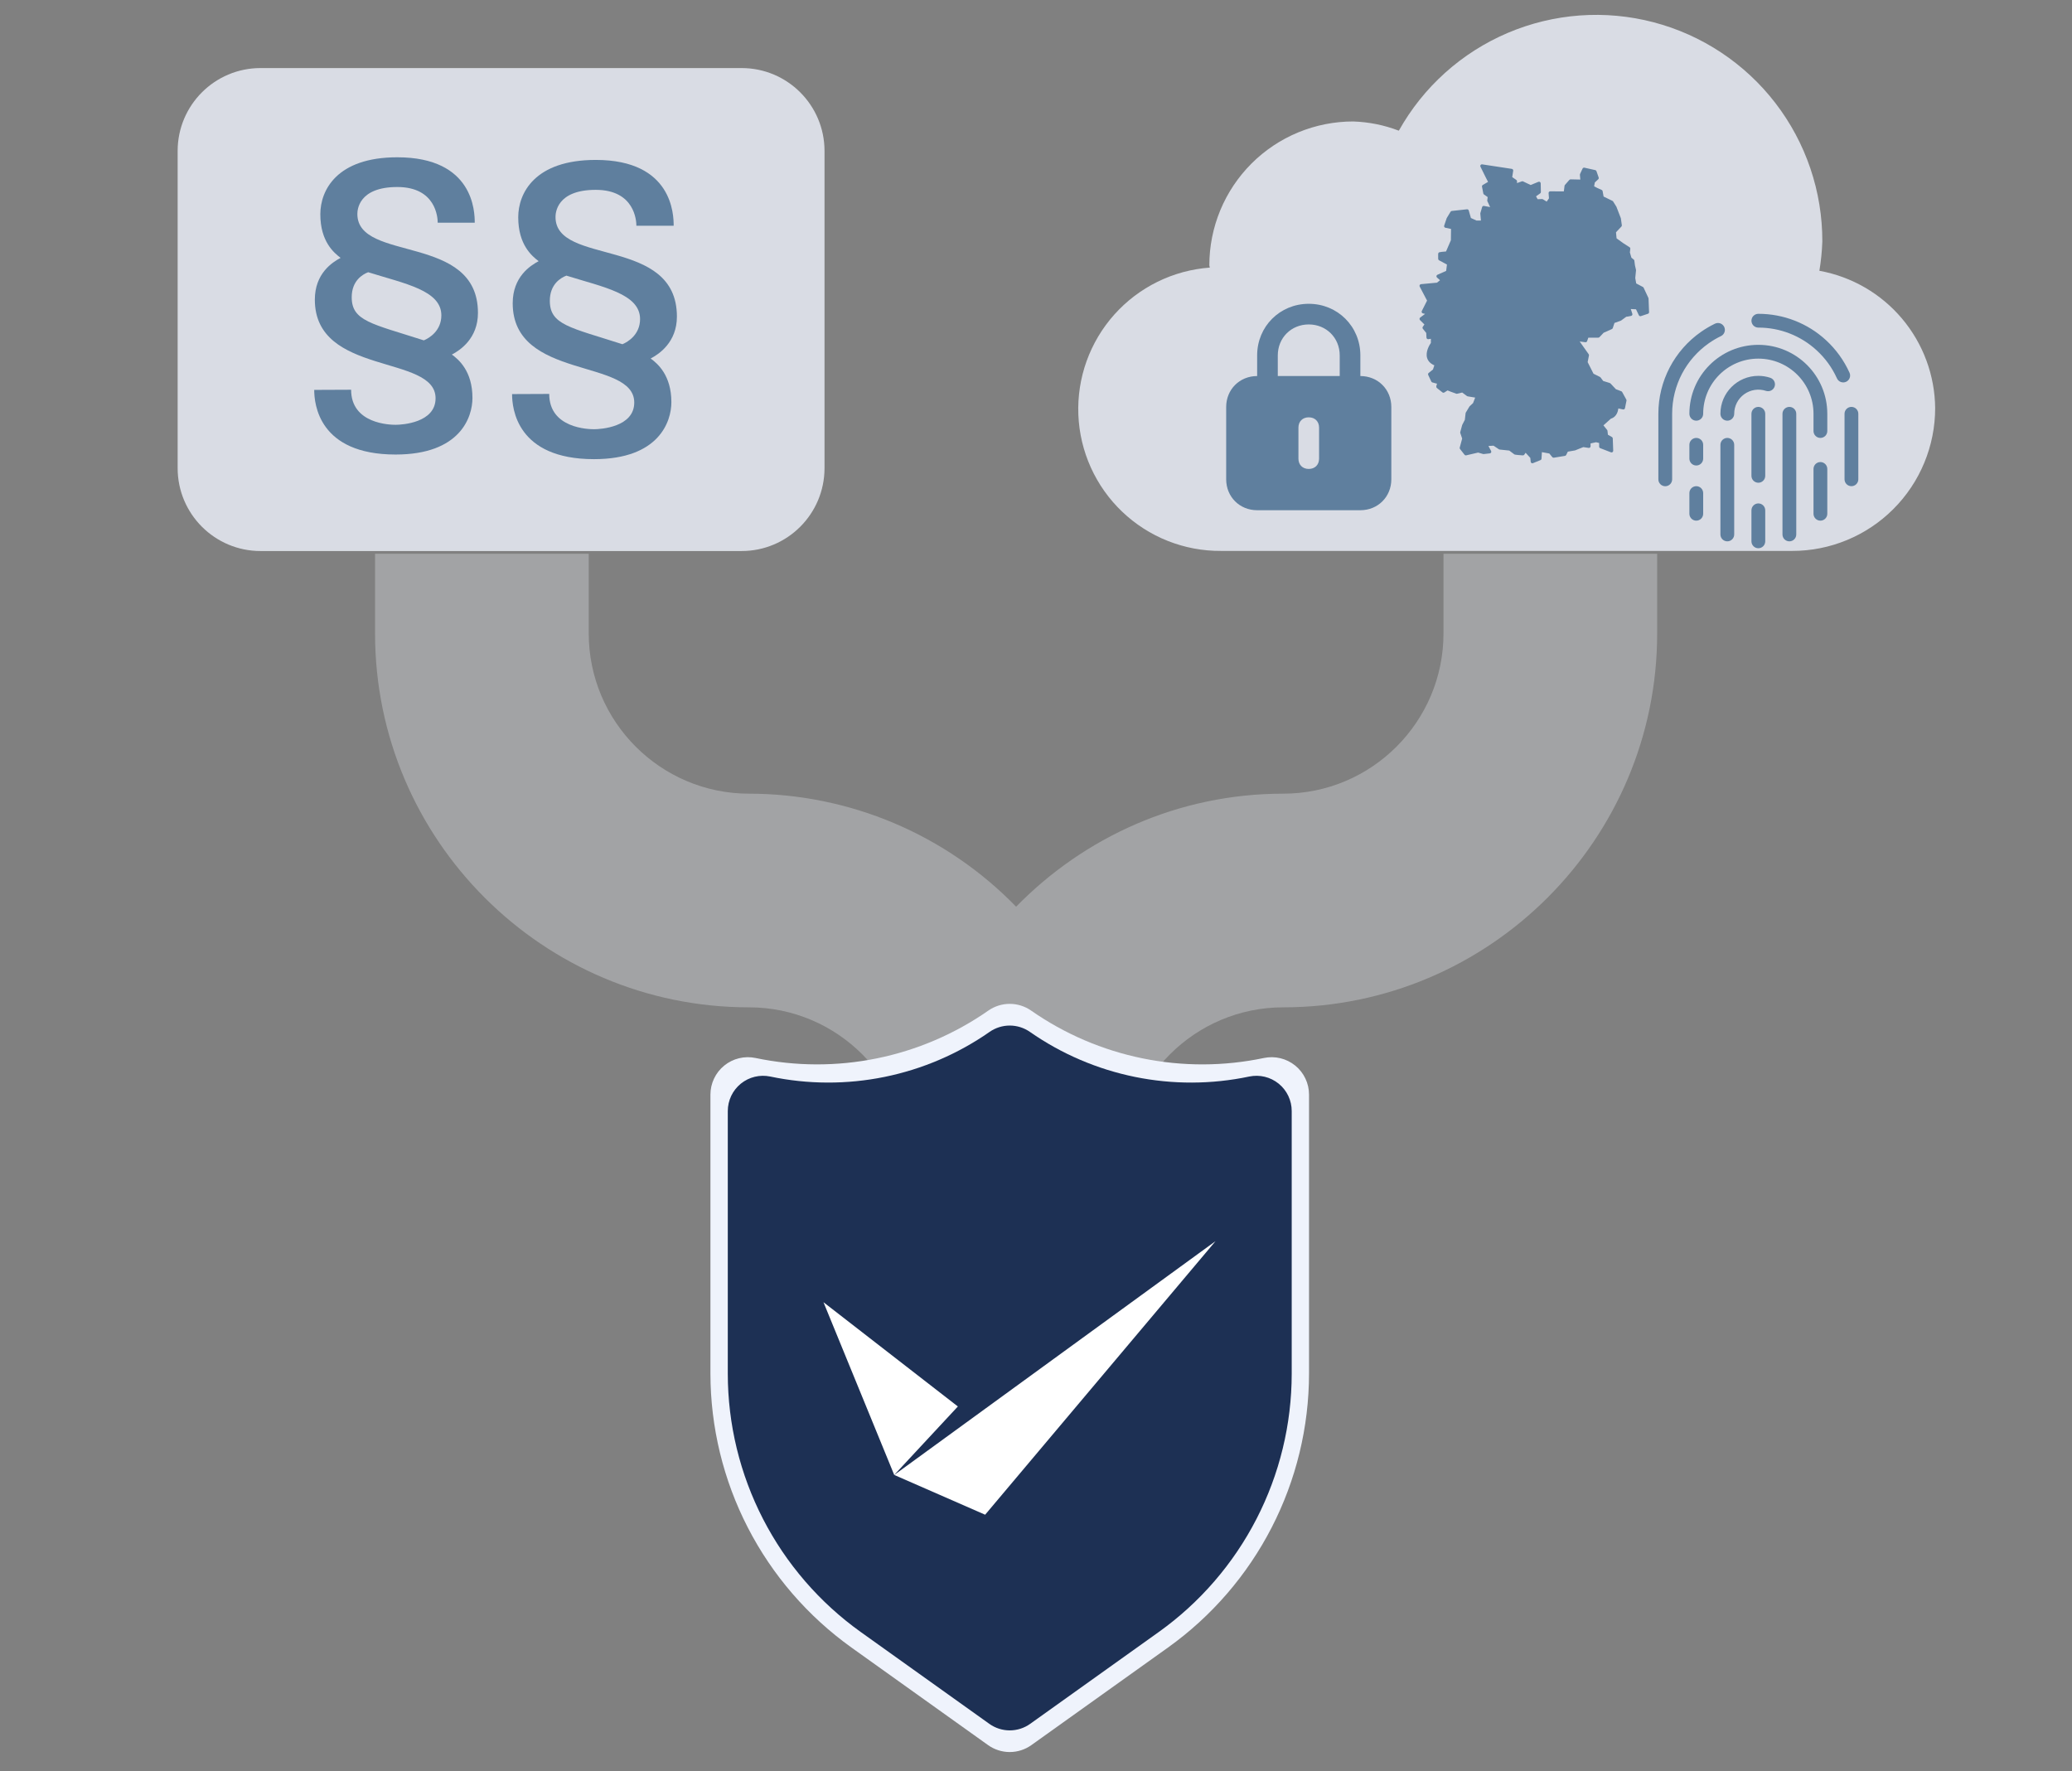
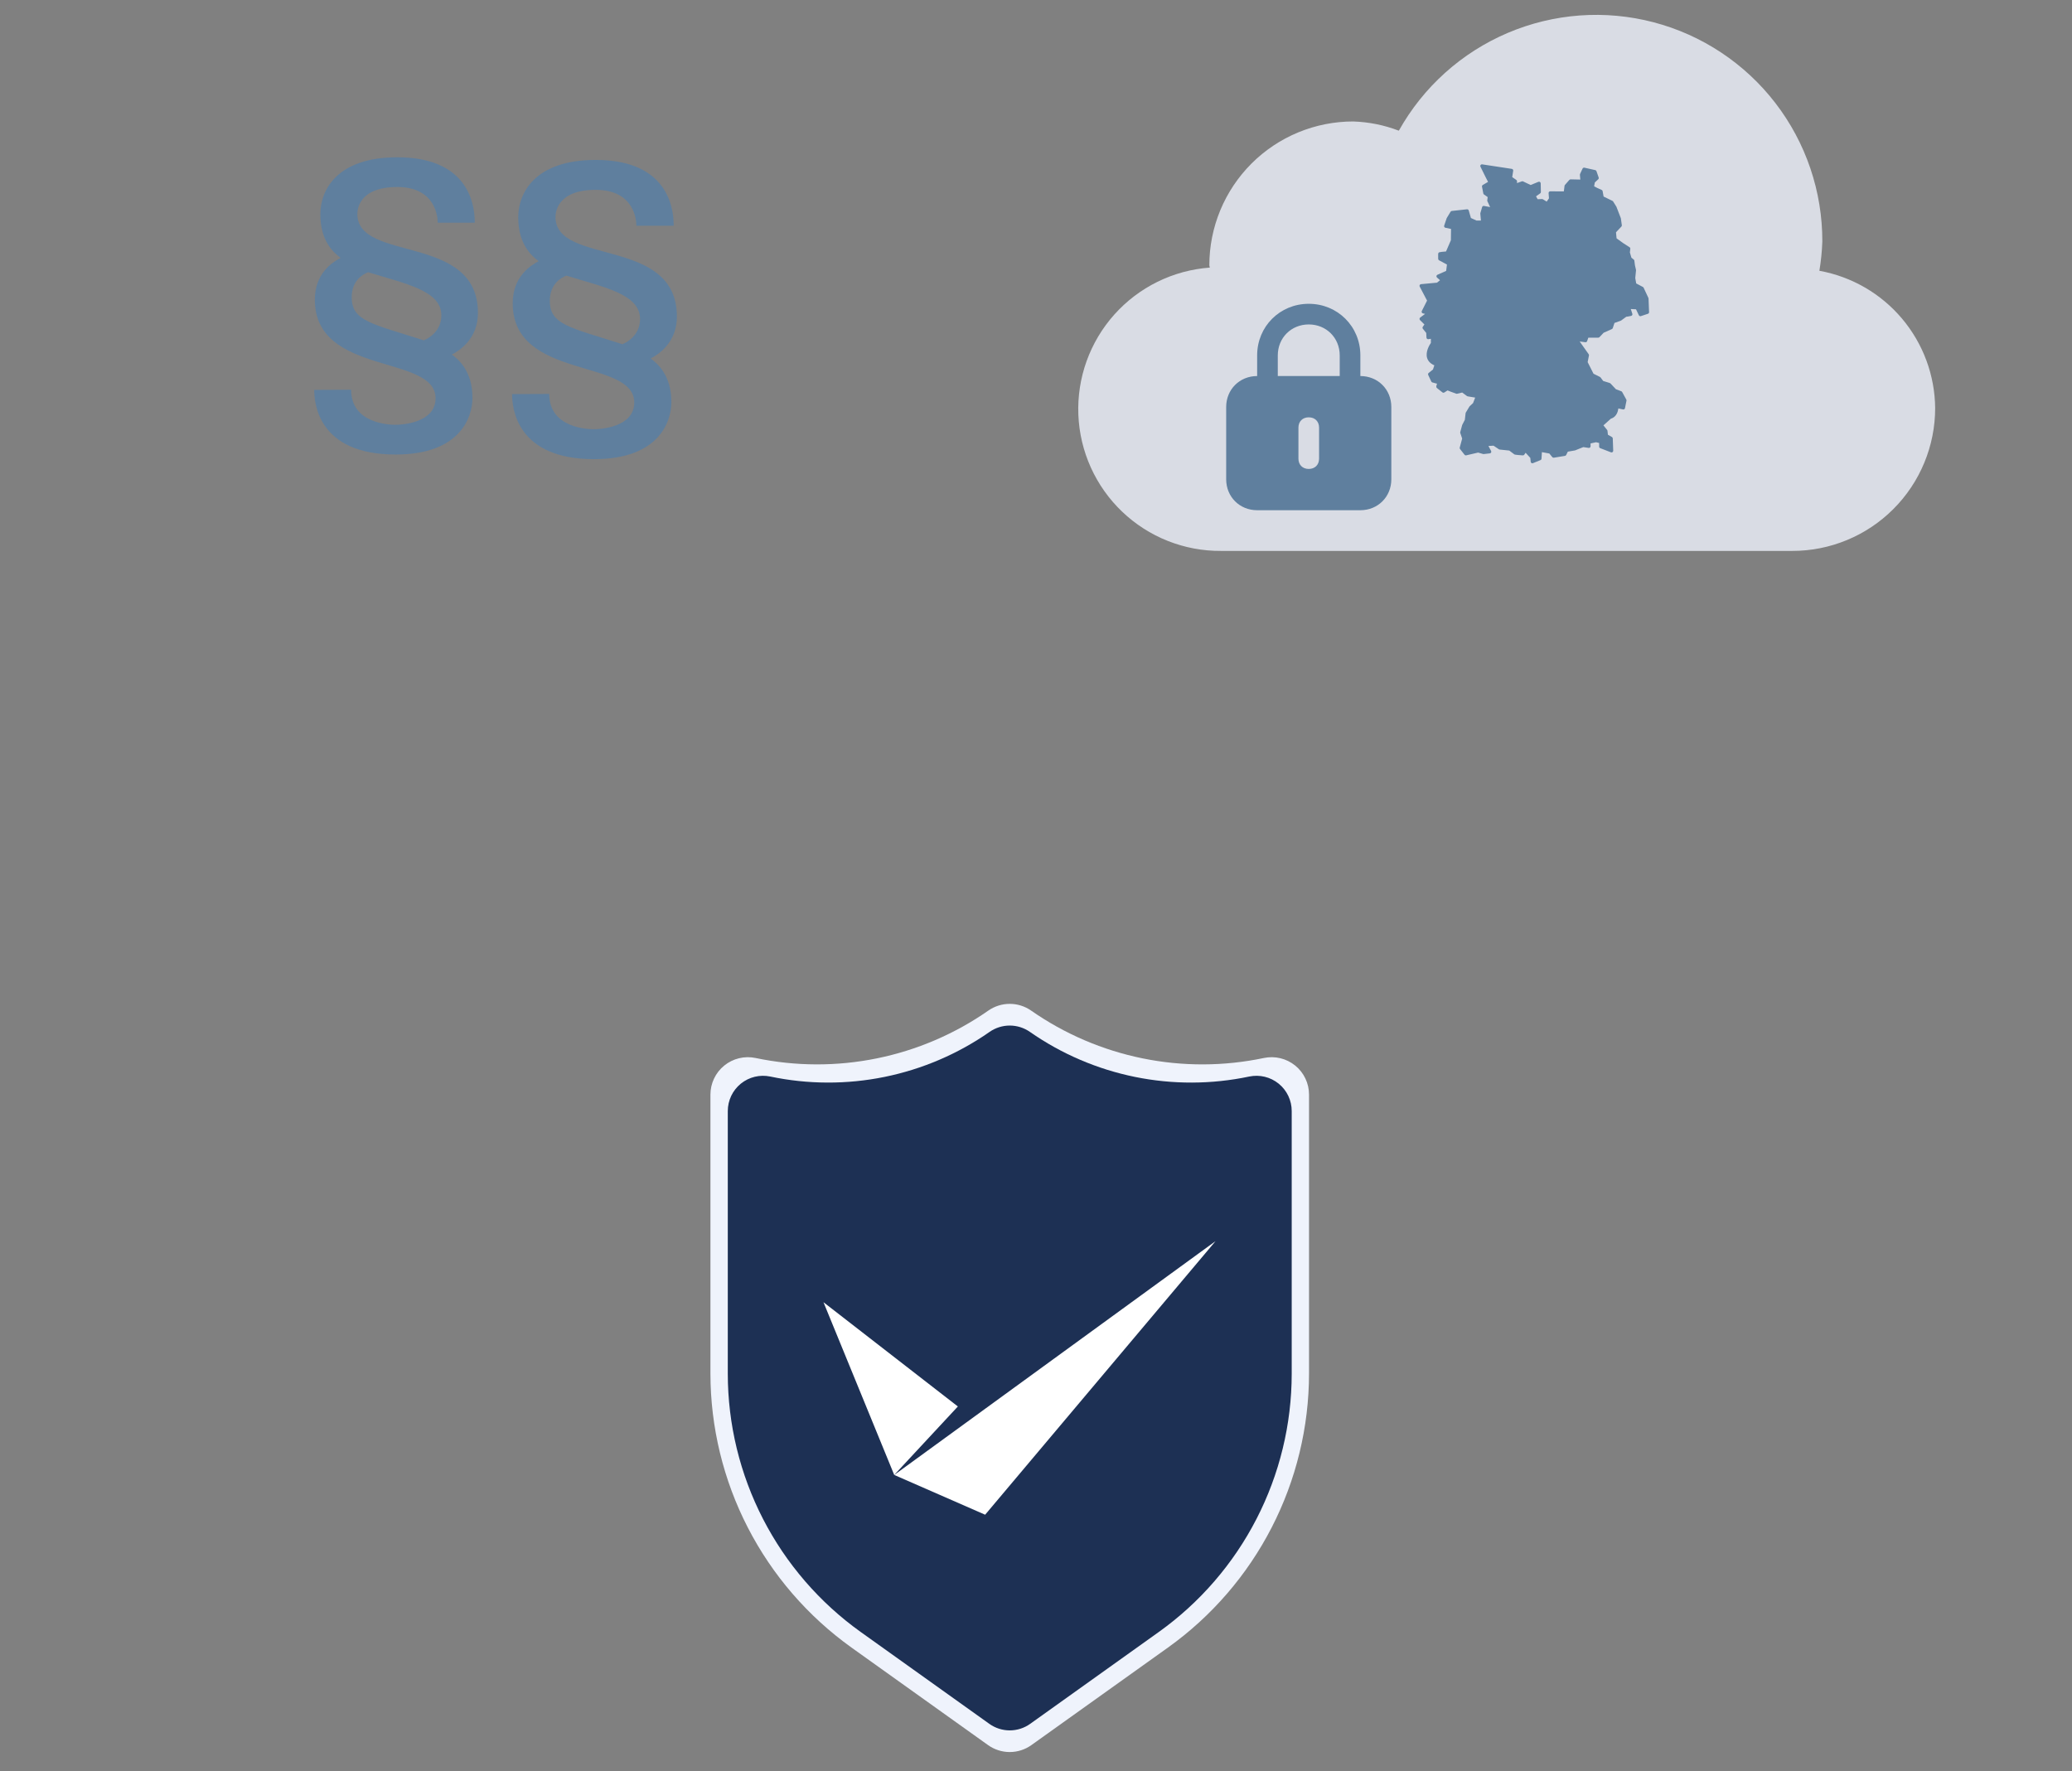
<svg xmlns="http://www.w3.org/2000/svg" width="2048" zoomAndPan="magnify" viewBox="0 0 1536 1313.25" height="1751" preserveAspectRatio="xMidYMid meet" version="1.2">
  <rect x="0" y="0" width="1536" height="1313.25" fill="#808080" stroke="none" />
  <defs>
    <clipPath id="0dd742ed49">
      <path d="M 119 0 L 1388 0 L 1388 1312.5 L 119 1312.5 Z M 119 0 " />
    </clipPath>
    <filter x="0%" y="0%" width="100%" filterUnits="objectBoundingBox" id="02d9636d02" height="100%">
      <feColorMatrix values="0 0 0 0 1 0 0 0 0 1 0 0 0 0 1 0 0 0 1 0" type="matrix" in="SourceGraphic" />
    </filter>
    <clipPath id="f60bc48e27">
      <path d="M 85.242 410.551 L 1268 410.551 L 1268 982.473 L 85.242 982.473 Z M 85.242 410.551 " />
    </clipPath>
    <clipPath id="c79050c369">
      <rect x="0" width="1269" y="0" height="1313" />
    </clipPath>
    <clipPath id="f545dc0cd4">
      <path d="M 0.688 0.457 L 480.438 0.457 L 480.438 358.52 L 0.688 358.52 Z M 0.688 0.457 " />
    </clipPath>
    <clipPath id="e246f8d007">
      <path d="M 62.152 0.457 L 418.762 0.457 C 452.707 0.457 480.227 27.977 480.227 61.922 L 480.227 297.055 C 480.227 331.004 452.707 358.52 418.762 358.52 L 62.152 358.52 C 28.207 358.52 0.688 331.004 0.688 297.055 L 0.688 61.922 C 0.688 27.977 28.207 0.457 62.152 0.457 Z M 62.152 0.457 " />
    </clipPath>
    <clipPath id="35531f09fc">
      <rect x="0" width="481" y="0" height="359" />
    </clipPath>
    <clipPath id="046f57cbda">
      <rect x="0" width="739" y="0" height="580" />
    </clipPath>
    <clipPath id="5369d03ca8">
-       <path d="M 1229.359 232.652 L 1377.777 232.652 L 1377.777 406.551 L 1229.359 406.551 Z M 1229.359 232.652 " />
-     </clipPath>
+       </clipPath>
  </defs>
  <g id="f824a93b35">
    <g clip-rule="nonzero" clip-path="url(#0dd742ed49)">
      <g mask="url(#0d11febc7b)" transform="matrix(1,0,0,1,119,-0)">
        <g clip-path="url(#c79050c369)">
          <g clip-rule="nonzero" clip-path="url(#f60bc48e27)">
            <path style=" stroke:none;fill-rule:nonzero;fill:#f3f6fb;fill-opacity:1;" d="M 159.027 322.992 L 159.027 469.602 C 159.027 622.465 283.379 746.816 436.246 746.816 C 501.746 746.816 555.055 800.121 555.055 865.625 L 555.055 985.777 C 552.188 986.789 549.344 987.852 546.52 988.973 C 543.699 990.09 540.895 991.266 538.117 992.492 C 535.34 993.719 532.586 995 529.855 996.332 C 527.125 997.664 524.426 999.051 521.746 1000.484 C 519.07 1001.922 516.426 1003.41 513.805 1004.949 C 511.188 1006.488 508.598 1008.074 506.039 1009.711 C 503.48 1011.348 500.957 1013.035 498.461 1014.77 C 495.969 1016.504 493.508 1018.285 491.086 1020.117 C 488.66 1021.945 486.27 1023.82 483.918 1025.738 C 481.562 1027.66 479.25 1029.625 476.973 1031.637 C 474.695 1033.645 472.457 1035.695 470.258 1037.793 C 468.059 1039.887 465.898 1042.023 463.781 1044.203 C 461.668 1046.383 459.594 1048.598 457.559 1050.855 C 455.527 1053.117 453.539 1055.41 451.598 1057.746 C 449.652 1060.078 447.758 1062.449 445.902 1064.855 C 444.051 1067.266 442.246 1069.707 440.488 1072.184 C 438.727 1074.66 437.016 1077.168 435.355 1079.711 C 433.691 1082.254 432.078 1084.824 430.516 1087.43 C 428.953 1090.031 427.438 1092.668 425.977 1095.328 C 424.512 1097.992 423.102 1100.68 421.742 1103.395 C 420.383 1106.113 419.078 1108.852 417.824 1111.621 C 416.566 1114.387 415.367 1117.176 414.219 1119.988 C 413.074 1122.801 411.98 1125.633 410.941 1128.488 C 409.902 1131.344 408.922 1134.215 407.992 1137.109 C 407.066 1140 406.191 1142.91 405.375 1145.836 C 404.559 1148.762 403.801 1151.699 403.098 1154.656 C 402.395 1157.609 401.746 1160.578 401.156 1163.559 C 400.566 1166.535 400.035 1169.527 399.559 1172.527 C 399.086 1175.527 398.668 1178.535 398.309 1181.551 C 397.949 1184.566 397.648 1187.59 397.406 1190.617 C 397.16 1193.645 396.977 1196.676 396.848 1199.711 C 396.723 1202.746 396.652 1205.781 396.645 1208.816 C 396.645 1339.824 503.254 1446.434 634.258 1446.434 C 765.262 1446.434 871.871 1339.824 871.871 1208.816 C 871.871 1105.691 805.418 1018.648 713.461 985.855 L 713.461 865.625 C 713.461 800.121 766.766 746.816 832.27 746.816 C 985.133 746.816 1109.484 622.465 1109.484 469.602 L 1109.484 322.992 C 1112.352 321.98 1115.195 320.918 1118.02 319.797 C 1120.84 318.676 1123.641 317.504 1126.422 316.277 C 1129.199 315.051 1131.953 313.77 1134.684 312.438 C 1137.414 311.105 1140.113 309.719 1142.793 308.281 C 1145.469 306.848 1148.113 305.359 1150.734 303.82 C 1153.352 302.281 1155.941 300.695 1158.5 299.059 C 1161.059 297.418 1163.582 295.734 1166.078 294 C 1168.57 292.266 1171.031 290.48 1173.453 288.652 C 1175.879 286.824 1178.27 284.949 1180.621 283.027 C 1182.977 281.109 1185.289 279.145 1187.566 277.133 C 1189.844 275.125 1192.082 273.07 1194.281 270.977 C 1196.48 268.879 1198.641 266.742 1200.758 264.566 C 1202.871 262.387 1204.945 260.168 1206.98 257.91 C 1209.012 255.652 1210.996 253.359 1212.941 251.023 C 1214.887 248.688 1216.781 246.32 1218.637 243.91 C 1220.488 241.504 1222.293 239.062 1224.051 236.586 C 1225.812 234.109 1227.523 231.602 1229.184 229.059 C 1230.848 226.516 1232.461 223.945 1234.023 221.34 C 1235.586 218.734 1237.102 216.102 1238.562 213.441 C 1240.027 210.777 1241.438 208.09 1242.797 205.375 C 1244.156 202.656 1245.461 199.914 1246.715 197.148 C 1247.969 194.383 1249.172 191.594 1250.316 188.781 C 1251.465 185.969 1252.559 183.137 1253.598 180.281 C 1254.637 177.426 1255.617 174.555 1256.547 171.66 C 1257.473 168.77 1258.348 165.859 1259.164 162.934 C 1259.98 160.008 1260.738 157.07 1261.441 154.113 C 1262.145 151.16 1262.793 148.191 1263.383 145.211 C 1263.973 142.23 1264.504 139.242 1264.98 136.242 C 1265.453 133.242 1265.871 130.234 1266.23 127.219 C 1266.59 124.203 1266.891 121.18 1267.133 118.152 C 1267.379 115.125 1267.562 112.094 1267.691 109.059 C 1267.816 106.023 1267.887 102.988 1267.895 99.949 C 1267.895 -31.055 1161.285 -137.664 1030.281 -137.664 C 899.277 -137.664 792.668 -31.055 792.668 99.949 C 792.676 102.988 792.746 106.023 792.875 109.059 C 793 112.094 793.188 115.125 793.43 118.152 C 793.672 121.18 793.973 124.203 794.332 127.219 C 794.691 130.234 795.109 133.242 795.586 136.242 C 796.059 139.242 796.59 142.23 797.18 145.211 C 797.77 148.191 798.418 151.16 799.121 154.113 C 799.824 157.07 800.582 160.008 801.398 162.934 C 802.215 165.859 803.09 168.77 804.016 171.66 C 804.945 174.555 805.93 177.426 806.965 180.281 C 808.004 183.137 809.098 185.969 810.246 188.781 C 811.391 191.594 812.594 194.383 813.848 197.148 C 815.102 199.914 816.406 202.656 817.766 205.375 C 819.125 208.09 820.539 210.777 822 213.441 C 823.461 216.102 824.977 218.734 826.539 221.34 C 828.102 223.945 829.715 226.516 831.379 229.059 C 833.039 231.602 834.75 234.109 836.512 236.586 C 838.27 239.062 840.074 241.504 841.926 243.91 C 843.781 246.32 845.68 248.688 847.621 251.023 C 849.566 253.355 851.551 255.652 853.586 257.91 C 855.617 260.168 857.691 262.387 859.809 264.566 C 861.922 266.742 864.082 268.879 866.281 270.977 C 868.48 273.07 870.719 275.125 872.996 277.133 C 875.273 279.145 877.586 281.109 879.941 283.027 C 882.293 284.949 884.684 286.824 887.109 288.652 C 889.531 290.48 891.992 292.266 894.484 294 C 896.98 295.734 899.504 297.418 902.062 299.059 C 904.621 300.695 907.211 302.281 909.828 303.82 C 912.449 305.359 915.094 306.848 917.773 308.281 C 920.449 309.719 923.152 311.105 925.879 312.438 C 928.609 313.77 931.363 315.051 934.141 316.277 C 936.922 317.504 939.723 318.676 942.543 319.797 C 945.367 320.918 948.211 321.98 951.078 322.992 L 951.078 469.602 C 951.078 535.102 897.773 588.406 832.27 588.406 C 754.727 588.406 684.633 620.645 634.258 672.207 C 627.844 665.598 621.113 659.328 614.07 653.391 C 607.027 647.457 599.707 641.891 592.105 636.688 C 584.508 631.484 576.668 626.676 568.586 622.258 C 560.504 617.84 552.223 613.836 543.742 610.246 C 535.258 606.656 526.621 603.5 517.824 600.773 C 509.027 598.051 500.113 595.77 491.09 593.938 C 482.062 592.102 472.969 590.723 463.805 589.801 C 454.641 588.875 445.457 588.41 436.246 588.406 C 370.742 588.406 317.438 535.102 317.438 469.602 L 317.438 322.992 C 320.305 321.98 323.148 320.918 325.969 319.797 C 328.793 318.676 331.594 317.504 334.375 316.277 C 337.152 315.051 339.906 313.77 342.637 312.438 C 345.363 311.105 348.066 309.719 350.742 308.281 C 353.418 306.848 356.066 305.359 358.688 303.82 C 361.305 302.281 363.895 300.695 366.453 299.059 C 369.012 297.418 371.535 295.734 374.031 294 C 376.523 292.266 378.98 290.48 381.406 288.652 C 383.832 286.824 386.223 284.949 388.574 283.027 C 390.926 281.109 393.242 279.145 395.52 277.133 C 397.797 275.125 400.035 273.07 402.234 270.977 C 404.434 268.879 406.59 266.742 408.707 264.566 C 410.824 262.387 412.898 260.168 414.93 257.91 C 416.961 255.652 418.949 253.359 420.895 251.023 C 422.836 248.688 424.734 246.32 426.59 243.91 C 428.441 241.504 430.246 239.062 432.004 236.586 C 433.766 234.109 435.473 231.602 437.137 229.059 C 438.801 226.516 440.414 223.945 441.977 221.34 C 443.539 218.734 445.055 216.102 446.516 213.441 C 447.977 210.777 449.391 208.09 450.75 205.375 C 452.109 202.656 453.414 199.914 454.668 197.148 C 455.922 194.383 457.125 191.594 458.27 188.781 C 459.418 185.969 460.512 183.137 461.551 180.281 C 462.586 177.426 463.57 174.555 464.5 171.66 C 465.426 168.77 466.297 165.859 467.113 162.934 C 467.93 160.008 468.691 157.07 469.395 154.113 C 470.098 151.16 470.746 148.191 471.336 145.211 C 471.926 142.23 472.457 139.242 472.93 136.242 C 473.406 133.242 473.824 130.234 474.184 127.219 C 474.543 124.203 474.844 121.18 475.086 118.152 C 475.328 115.125 475.516 112.094 475.641 109.059 C 475.77 106.023 475.836 102.988 475.848 99.949 C 475.848 -31.055 369.238 -137.664 238.234 -137.664 C 107.23 -137.664 0.621 -31.055 0.621 99.949 C 0.629 102.988 0.699 106.023 0.824 109.059 C 0.953 112.094 1.137 115.125 1.383 118.152 C 1.625 121.18 1.926 124.203 2.285 127.219 C 2.645 130.234 3.062 133.242 3.535 136.242 C 4.012 139.242 4.543 142.234 5.133 145.211 C 5.723 148.191 6.371 151.16 7.074 154.113 C 7.777 157.07 8.535 160.008 9.352 162.934 C 10.168 165.859 11.043 168.77 11.969 171.66 C 12.898 174.555 13.879 177.426 14.918 180.281 C 15.957 183.137 17.051 185.969 18.195 188.781 C 19.344 191.594 20.547 194.383 21.801 197.148 C 23.055 199.914 24.359 202.656 25.719 205.375 C 27.078 208.09 28.488 210.777 29.953 213.441 C 31.414 216.102 32.93 218.734 34.492 221.34 C 36.055 223.945 37.668 226.516 39.332 229.059 C 40.992 231.602 42.703 234.109 44.461 236.586 C 46.223 239.062 48.027 241.504 49.879 243.91 C 51.73 246.32 53.629 248.688 55.574 251.023 C 57.516 253.355 59.504 255.652 61.535 257.91 C 63.566 260.168 65.641 262.387 67.758 264.566 C 69.875 266.742 72.035 268.879 74.234 270.977 C 76.434 273.07 78.668 275.125 80.949 277.133 C 83.227 279.145 85.539 281.109 87.895 283.027 C 90.246 284.949 92.637 286.824 95.062 288.652 C 97.484 290.48 99.945 292.266 102.438 294 C 104.934 295.734 107.457 297.418 110.016 299.059 C 112.574 300.695 115.164 302.281 117.781 303.82 C 120.398 305.359 123.047 306.848 125.723 308.281 C 128.402 309.719 131.102 311.105 133.832 312.438 C 136.562 313.77 139.316 315.051 142.094 316.277 C 144.871 317.504 147.672 318.676 150.496 319.797 C 153.32 320.918 156.164 321.98 159.027 322.992 Z M 1030.281 20.746 C 1031.539 20.801 1032.797 20.891 1034.055 21.004 C 1035.309 21.121 1036.559 21.27 1037.809 21.445 C 1039.059 21.621 1040.301 21.824 1041.539 22.062 C 1042.777 22.297 1044.008 22.562 1045.234 22.855 C 1046.461 23.148 1047.68 23.473 1048.891 23.824 C 1050.098 24.176 1051.301 24.559 1052.492 24.969 C 1053.684 25.375 1054.867 25.812 1056.039 26.281 C 1057.211 26.746 1058.371 27.238 1059.516 27.762 C 1060.664 28.281 1061.801 28.828 1062.922 29.406 C 1064.043 29.98 1065.148 30.582 1066.242 31.211 C 1067.336 31.84 1068.414 32.492 1069.477 33.172 C 1070.535 33.852 1071.582 34.555 1072.609 35.285 C 1073.637 36.016 1074.648 36.77 1075.641 37.547 C 1076.633 38.324 1077.605 39.125 1078.559 39.949 C 1079.516 40.773 1080.449 41.617 1081.363 42.488 C 1082.273 43.355 1083.168 44.246 1084.039 45.156 C 1084.91 46.066 1085.758 47 1086.586 47.949 C 1087.414 48.902 1088.215 49.871 1088.996 50.863 C 1089.777 51.852 1090.535 52.859 1091.266 53.887 C 1092 54.914 1092.707 55.957 1093.391 57.016 C 1094.07 58.074 1094.73 59.148 1095.359 60.242 C 1095.992 61.332 1096.598 62.438 1097.176 63.559 C 1097.754 64.68 1098.305 65.812 1098.828 66.957 C 1099.355 68.102 1099.852 69.262 1100.32 70.43 C 1100.789 71.602 1101.23 72.781 1101.645 73.973 C 1102.059 75.164 1102.441 76.363 1102.797 77.574 C 1103.152 78.781 1103.48 80 1103.777 81.223 C 1104.074 82.449 1104.344 83.68 1104.582 84.918 C 1104.824 86.156 1105.031 87.398 1105.211 88.648 C 1105.391 89.895 1105.543 91.145 1105.66 92.402 C 1105.781 93.656 1105.871 94.914 1105.93 96.172 C 1105.992 97.43 1106.023 98.691 1106.023 99.949 C 1106.023 101.211 1105.992 102.473 1105.93 103.73 C 1105.871 104.988 1105.781 106.246 1105.66 107.5 C 1105.543 108.758 1105.391 110.008 1105.211 111.254 C 1105.031 112.504 1104.824 113.746 1104.582 114.984 C 1104.344 116.223 1104.074 117.453 1103.777 118.676 C 1103.48 119.902 1103.152 121.121 1102.797 122.328 C 1102.441 123.539 1102.059 124.738 1101.645 125.93 C 1101.23 127.121 1100.789 128.301 1100.32 129.473 C 1099.852 130.641 1099.355 131.801 1098.828 132.945 C 1098.305 134.09 1097.754 135.227 1097.176 136.344 C 1096.598 137.465 1095.992 138.57 1095.359 139.66 C 1094.73 140.754 1094.07 141.828 1093.391 142.887 C 1092.707 143.949 1092 144.992 1091.266 146.016 C 1090.535 147.043 1089.777 148.051 1088.996 149.039 C 1088.215 150.031 1087.414 151 1086.586 151.953 C 1085.758 152.902 1084.91 153.836 1084.039 154.746 C 1083.168 155.656 1082.273 156.547 1081.363 157.414 C 1080.449 158.285 1079.516 159.129 1078.559 159.953 C 1077.605 160.777 1076.633 161.578 1075.641 162.355 C 1074.648 163.133 1073.637 163.887 1072.609 164.617 C 1071.582 165.348 1070.535 166.051 1069.477 166.73 C 1068.414 167.41 1067.336 168.062 1066.242 168.691 C 1065.148 169.32 1064.043 169.922 1062.922 170.496 C 1061.801 171.07 1060.664 171.621 1059.516 172.141 C 1058.371 172.664 1057.211 173.156 1056.039 173.621 C 1054.867 174.086 1053.684 174.527 1052.492 174.934 C 1051.301 175.344 1050.098 175.727 1048.891 176.078 C 1047.68 176.43 1046.461 176.754 1045.234 177.047 C 1044.008 177.34 1042.777 177.605 1041.539 177.84 C 1040.301 178.078 1039.059 178.281 1037.809 178.457 C 1036.559 178.633 1035.309 178.781 1034.055 178.898 C 1032.797 179.012 1031.539 179.098 1030.281 179.156 C 1029.023 179.098 1027.766 179.012 1026.508 178.898 C 1025.254 178.781 1024.004 178.633 1022.754 178.457 C 1021.508 178.281 1020.262 178.078 1019.023 177.84 C 1017.785 177.605 1016.555 177.34 1015.328 177.047 C 1014.102 176.754 1012.883 176.43 1011.672 176.078 C 1010.465 175.727 1009.262 175.344 1008.07 174.934 C 1006.879 174.527 1005.695 174.086 1004.523 173.621 C 1003.352 173.156 1002.195 172.664 1001.047 172.141 C 999.898 171.621 998.762 171.07 997.641 170.496 C 996.52 169.922 995.414 169.32 994.32 168.691 C 993.227 168.062 992.148 167.41 991.086 166.73 C 990.027 166.051 988.98 165.348 987.953 164.617 C 986.926 163.887 985.914 163.133 984.922 162.355 C 983.93 161.578 982.957 160.777 982.004 159.953 C 981.047 159.129 980.113 158.285 979.199 157.414 C 978.289 156.547 977.395 155.656 976.523 154.746 C 975.652 153.836 974.805 152.902 973.977 151.953 C 973.148 151 972.348 150.031 971.566 149.039 C 970.785 148.051 970.027 147.043 969.297 146.016 C 968.562 144.988 967.855 143.949 967.172 142.887 C 966.492 141.828 965.836 140.754 965.203 139.66 C 964.57 138.57 963.965 137.465 963.387 136.344 C 962.809 135.227 962.258 134.09 961.734 132.945 C 961.207 131.801 960.711 130.641 960.242 129.473 C 959.773 128.301 959.332 127.121 958.918 125.93 C 958.504 124.738 958.121 123.539 957.766 122.328 C 957.41 121.121 957.082 119.902 956.785 118.68 C 956.488 117.453 956.219 116.223 955.98 114.984 C 955.742 113.746 955.531 112.504 955.352 111.254 C 955.172 110.008 955.023 108.758 954.902 107.5 C 954.781 106.246 954.691 104.988 954.633 103.73 C 954.57 102.473 954.543 101.211 954.543 99.949 C 954.543 98.691 954.57 97.43 954.633 96.172 C 954.691 94.914 954.781 93.656 954.902 92.402 C 955.023 91.145 955.172 89.895 955.352 88.648 C 955.531 87.398 955.742 86.156 955.98 84.918 C 956.219 83.68 956.488 82.449 956.785 81.223 C 957.082 80 957.41 78.781 957.766 77.574 C 958.121 76.363 958.504 75.164 958.918 73.973 C 959.332 72.781 959.773 71.602 960.242 70.43 C 960.711 69.262 961.207 68.102 961.734 66.957 C 962.258 65.809 962.809 64.676 963.387 63.559 C 963.965 62.438 964.57 61.332 965.203 60.242 C 965.836 59.148 966.492 58.074 967.172 57.016 C 967.855 55.953 968.562 54.91 969.297 53.887 C 970.027 52.859 970.785 51.852 971.566 50.863 C 972.348 49.871 973.148 48.902 973.977 47.949 C 974.805 47 975.652 46.066 976.523 45.156 C 977.395 44.246 978.289 43.355 979.199 42.488 C 980.113 41.617 981.047 40.773 982.004 39.949 C 982.957 39.125 983.93 38.324 984.922 37.547 C 985.914 36.77 986.926 36.016 987.953 35.285 C 988.98 34.555 990.027 33.852 991.086 33.172 C 992.148 32.492 993.227 31.84 994.32 31.211 C 995.414 30.582 996.52 29.98 997.641 29.406 C 998.762 28.828 999.898 28.281 1001.047 27.762 C 1002.195 27.238 1003.352 26.746 1004.523 26.281 C 1005.695 25.812 1006.879 25.375 1008.07 24.969 C 1009.262 24.559 1010.465 24.176 1011.672 23.824 C 1012.883 23.473 1014.102 23.148 1015.328 22.855 C 1016.555 22.562 1017.785 22.297 1019.023 22.062 C 1020.262 21.824 1021.508 21.621 1022.754 21.445 C 1024.004 21.27 1025.254 21.121 1026.508 21.004 C 1027.766 20.891 1029.023 20.801 1030.281 20.746 Z M 634.258 1288.023 C 632.961 1288.023 631.66 1287.992 630.367 1287.93 C 629.07 1287.867 627.773 1287.773 626.484 1287.648 C 625.191 1287.523 623.902 1287.363 622.617 1287.176 C 621.336 1286.984 620.055 1286.766 618.781 1286.512 C 617.508 1286.262 616.242 1285.977 614.984 1285.664 C 613.723 1285.348 612.473 1285.004 611.23 1284.629 C 609.988 1284.254 608.754 1283.848 607.531 1283.41 C 606.309 1282.973 605.098 1282.508 603.898 1282.012 C 602.699 1281.516 601.512 1280.992 600.34 1280.438 C 599.164 1279.883 598.004 1279.301 596.859 1278.691 C 595.715 1278.078 594.586 1277.441 593.469 1276.773 C 592.355 1276.105 591.258 1275.414 590.18 1274.695 C 589.102 1273.973 588.039 1273.227 586.996 1272.453 C 585.953 1271.684 584.93 1270.883 583.926 1270.062 C 582.922 1269.238 581.938 1268.391 580.973 1267.52 C 580.012 1266.648 579.07 1265.754 578.152 1264.84 C 577.234 1263.922 576.34 1262.98 575.469 1262.02 C 574.594 1261.059 573.746 1260.078 572.922 1259.074 C 572.098 1258.07 571.301 1257.047 570.523 1256.008 C 569.75 1254.965 569.004 1253.902 568.281 1252.824 C 567.559 1251.746 566.863 1250.648 566.195 1249.535 C 565.527 1248.422 564.891 1247.293 564.277 1246.148 C 563.664 1245.004 563.078 1243.848 562.523 1242.672 C 561.969 1241.5 561.441 1240.316 560.945 1239.117 C 560.449 1237.918 559.98 1236.707 559.543 1235.484 C 559.105 1234.262 558.695 1233.031 558.32 1231.789 C 557.941 1230.547 557.594 1229.297 557.277 1228.035 C 556.961 1226.777 556.68 1225.512 556.426 1224.238 C 556.172 1222.965 555.949 1221.688 555.758 1220.402 C 555.566 1219.117 555.406 1217.832 555.277 1216.539 C 555.152 1215.246 555.055 1213.953 554.992 1212.656 C 554.926 1211.359 554.895 1210.062 554.895 1208.766 C 554.895 1207.465 554.926 1206.168 554.988 1204.871 C 555.051 1203.578 555.148 1202.281 555.273 1200.988 C 555.402 1199.699 555.559 1198.41 555.75 1197.125 C 555.938 1195.844 556.16 1194.562 556.414 1193.289 C 556.668 1192.016 556.949 1190.75 557.266 1189.492 C 557.582 1188.23 557.926 1186.98 558.305 1185.738 C 558.68 1184.496 559.086 1183.266 559.523 1182.043 C 559.961 1180.82 560.426 1179.609 560.926 1178.41 C 561.422 1177.211 561.945 1176.023 562.5 1174.852 C 563.055 1173.676 563.641 1172.52 564.25 1171.371 C 564.863 1170.227 565.504 1169.098 566.168 1167.984 C 566.836 1166.871 567.531 1165.777 568.254 1164.695 C 568.973 1163.617 569.719 1162.555 570.492 1161.512 C 571.266 1160.469 572.066 1159.445 572.891 1158.445 C 573.711 1157.441 574.559 1156.457 575.434 1155.496 C 576.305 1154.535 577.199 1153.594 578.117 1152.676 C 579.035 1151.758 579.973 1150.863 580.938 1149.992 C 581.898 1149.121 582.879 1148.273 583.883 1147.449 C 584.887 1146.625 585.91 1145.828 586.953 1145.055 C 587.996 1144.281 589.055 1143.535 590.137 1142.812 C 591.215 1142.09 592.312 1141.398 593.426 1140.73 C 594.539 1140.062 595.668 1139.422 596.812 1138.812 C 597.957 1138.199 599.117 1137.617 600.289 1137.062 C 601.465 1136.508 602.652 1135.98 603.852 1135.484 C 605.051 1134.988 606.262 1134.52 607.48 1134.086 C 608.703 1133.648 609.938 1133.238 611.18 1132.863 C 612.422 1132.488 613.672 1132.141 614.93 1131.824 C 616.191 1131.512 617.457 1131.227 618.73 1130.973 C 620.004 1130.723 621.281 1130.5 622.566 1130.309 C 623.852 1130.121 625.137 1129.961 626.43 1129.832 C 627.723 1129.707 629.016 1129.613 630.312 1129.547 C 631.609 1129.484 632.906 1129.453 634.203 1129.453 C 635.504 1129.453 636.801 1129.488 638.098 1129.551 C 639.395 1129.617 640.688 1129.711 641.98 1129.84 C 643.27 1129.965 644.559 1130.125 645.844 1130.316 C 647.125 1130.508 648.406 1130.73 649.68 1130.984 C 650.953 1131.238 652.219 1131.523 653.477 1131.84 C 654.734 1132.156 655.984 1132.5 657.227 1132.879 C 658.469 1133.258 659.703 1133.664 660.926 1134.102 C 662.145 1134.539 663.355 1135.008 664.555 1135.504 C 665.754 1136.004 666.941 1136.527 668.113 1137.086 C 669.285 1137.641 670.445 1138.223 671.59 1138.836 C 672.734 1139.449 673.863 1140.09 674.977 1140.758 C 676.09 1141.426 677.188 1142.121 678.266 1142.844 C 679.344 1143.562 680.402 1144.312 681.445 1145.086 C 682.488 1145.859 683.512 1146.66 684.512 1147.484 C 685.516 1148.305 686.5 1149.156 687.461 1150.027 C 688.422 1150.898 689.359 1151.797 690.277 1152.715 C 691.195 1153.633 692.09 1154.574 692.961 1155.535 C 693.832 1156.496 694.68 1157.48 695.5 1158.484 C 696.324 1159.488 697.121 1160.512 697.895 1161.555 C 698.668 1162.598 699.414 1163.66 700.133 1164.738 C 700.855 1165.82 701.547 1166.918 702.215 1168.031 C 702.879 1169.145 703.52 1170.273 704.129 1171.418 C 704.742 1172.566 705.324 1173.723 705.879 1174.898 C 706.434 1176.07 706.957 1177.258 707.453 1178.457 C 707.949 1179.66 708.414 1180.871 708.852 1182.094 C 709.285 1183.316 709.691 1184.547 710.066 1185.789 C 710.445 1187.031 710.789 1188.285 711.102 1189.543 C 711.418 1190.801 711.699 1192.07 711.953 1193.344 C 712.203 1194.617 712.426 1195.895 712.613 1197.18 C 712.805 1198.461 712.961 1199.75 713.09 1201.043 C 713.215 1202.336 713.309 1203.629 713.371 1204.926 C 713.434 1206.223 713.465 1207.52 713.461 1208.816 C 713.461 1252.461 677.98 1288.023 634.258 1288.023 Z M 238.234 20.746 C 239.492 20.801 240.75 20.891 242.004 21.004 C 243.262 21.121 244.512 21.27 245.762 21.445 C 247.008 21.621 248.254 21.824 249.492 22.062 C 250.73 22.297 251.961 22.562 253.188 22.855 C 254.414 23.148 255.633 23.473 256.84 23.824 C 258.051 24.176 259.254 24.559 260.445 24.969 C 261.637 25.375 262.82 25.812 263.992 26.281 C 265.16 26.746 266.32 27.238 267.469 27.762 C 268.617 28.281 269.754 28.828 270.875 29.406 C 271.996 29.98 273.102 30.582 274.195 31.211 C 275.289 31.84 276.367 32.492 277.426 33.172 C 278.488 33.852 279.535 34.555 280.562 35.285 C 281.59 36.016 282.602 36.77 283.594 37.547 C 284.586 38.324 285.559 39.125 286.512 39.949 C 287.465 40.773 288.402 41.617 289.312 42.488 C 290.227 43.355 291.121 44.246 291.992 45.156 C 292.863 46.066 293.711 47 294.539 47.949 C 295.367 48.902 296.168 49.871 296.949 50.863 C 297.73 51.852 298.488 52.859 299.219 53.887 C 299.953 54.914 300.66 55.957 301.34 57.016 C 302.023 58.074 302.68 59.148 303.312 60.242 C 303.945 61.332 304.551 62.438 305.129 63.559 C 305.707 64.676 306.258 65.809 306.781 66.957 C 307.309 68.102 307.805 69.262 308.273 70.43 C 308.742 71.602 309.184 72.781 309.598 73.973 C 310.012 75.164 310.395 76.363 310.75 77.574 C 311.105 78.781 311.434 80 311.73 81.223 C 312.027 82.449 312.297 83.68 312.535 84.918 C 312.773 86.156 312.984 87.398 313.164 88.648 C 313.344 89.895 313.492 91.145 313.613 92.402 C 313.734 93.656 313.824 94.914 313.883 96.172 C 313.945 97.43 313.973 98.691 313.973 99.949 C 313.973 101.211 313.945 102.473 313.883 103.73 C 313.824 104.988 313.734 106.246 313.613 107.5 C 313.492 108.758 313.344 110.008 313.164 111.254 C 312.984 112.504 312.773 113.746 312.535 114.984 C 312.297 116.223 312.027 117.453 311.73 118.676 C 311.434 119.902 311.105 121.121 310.75 122.328 C 310.395 123.539 310.012 124.738 309.598 125.93 C 309.184 127.121 308.742 128.301 308.273 129.473 C 307.805 130.641 307.309 131.801 306.781 132.945 C 306.258 134.09 305.707 135.227 305.129 136.344 C 304.551 137.465 303.945 138.57 303.312 139.66 C 302.68 140.754 302.023 141.828 301.34 142.887 C 300.66 143.949 299.953 144.988 299.219 146.016 C 298.488 147.043 297.73 148.051 296.949 149.039 C 296.168 150.031 295.367 151 294.539 151.953 C 293.711 152.902 292.863 153.836 291.992 154.746 C 291.121 155.656 290.227 156.547 289.312 157.414 C 288.402 158.285 287.465 159.129 286.512 159.953 C 285.559 160.777 284.586 161.578 283.594 162.355 C 282.602 163.133 281.59 163.887 280.562 164.617 C 279.535 165.348 278.488 166.051 277.426 166.73 C 276.367 167.41 275.289 168.062 274.195 168.691 C 273.102 169.32 271.996 169.922 270.875 170.496 C 269.754 171.07 268.617 171.621 267.469 172.141 C 266.32 172.664 265.16 173.156 263.992 173.621 C 262.82 174.086 261.637 174.527 260.445 174.934 C 259.254 175.344 258.051 175.727 256.84 176.078 C 255.633 176.43 254.414 176.754 253.188 177.047 C 251.961 177.34 250.73 177.605 249.492 177.84 C 248.254 178.078 247.008 178.281 245.762 178.457 C 244.512 178.633 243.262 178.781 242.004 178.898 C 240.75 179.012 239.492 179.098 238.234 179.156 C 236.973 179.098 235.719 179.012 234.461 178.898 C 233.207 178.781 231.953 178.633 230.707 178.457 C 229.457 178.281 228.215 178.078 226.977 177.84 C 225.738 177.605 224.508 177.34 223.281 177.047 C 222.055 176.754 220.836 176.43 219.625 176.078 C 218.414 175.727 217.215 175.344 216.023 174.934 C 214.828 174.527 213.648 174.086 212.477 173.621 C 211.305 173.156 210.145 172.664 209 172.141 C 207.852 171.621 206.715 171.07 205.594 170.496 C 204.473 169.922 203.363 169.32 202.273 168.691 C 201.18 168.062 200.102 167.41 199.039 166.73 C 197.977 166.051 196.934 165.348 195.906 164.617 C 194.875 163.887 193.867 163.133 192.875 162.355 C 191.883 161.578 190.91 160.777 189.957 159.953 C 189 159.129 188.066 158.285 187.152 157.414 C 186.238 156.547 185.348 155.656 184.477 154.746 C 183.605 153.836 182.754 152.902 181.93 151.953 C 181.102 151 180.297 150.031 179.52 149.039 C 178.738 148.051 177.98 147.043 177.25 146.016 C 176.516 144.988 175.809 143.949 175.125 142.887 C 174.445 141.828 173.785 140.754 173.156 139.66 C 172.523 138.57 171.918 137.465 171.34 136.344 C 170.762 135.227 170.211 134.09 169.684 132.945 C 169.16 131.801 168.664 130.641 168.195 129.473 C 167.727 128.301 167.285 127.121 166.871 125.93 C 166.457 124.738 166.074 123.539 165.719 122.328 C 165.363 121.121 165.035 119.902 164.738 118.68 C 164.438 117.453 164.172 116.223 163.934 114.984 C 163.691 113.746 163.484 112.504 163.305 111.254 C 163.125 110.008 162.973 108.758 162.855 107.5 C 162.734 106.246 162.645 104.988 162.582 103.73 C 162.523 102.473 162.492 101.211 162.492 99.949 C 162.492 98.691 162.523 97.43 162.582 96.172 C 162.645 94.914 162.734 93.656 162.855 92.402 C 162.973 91.145 163.125 89.895 163.305 88.648 C 163.484 87.398 163.691 86.156 163.934 84.918 C 164.172 83.68 164.438 82.449 164.738 81.223 C 165.035 80 165.363 78.781 165.719 77.574 C 166.074 76.363 166.457 75.164 166.871 73.973 C 167.285 72.781 167.727 71.602 168.195 70.43 C 168.664 69.262 169.16 68.102 169.684 66.957 C 170.211 65.809 170.762 64.676 171.34 63.559 C 171.918 62.438 172.523 61.332 173.156 60.242 C 173.785 59.148 174.445 58.074 175.125 57.016 C 175.809 55.957 176.516 54.914 177.25 53.887 C 177.98 52.859 178.738 51.852 179.52 50.863 C 180.297 49.871 181.102 48.902 181.93 47.949 C 182.754 47 183.605 46.066 184.477 45.156 C 185.348 44.246 186.238 43.355 187.152 42.488 C 188.066 41.617 189 40.773 189.957 39.949 C 190.91 39.125 191.883 38.324 192.875 37.547 C 193.867 36.77 194.875 36.016 195.906 35.285 C 196.934 34.555 197.977 33.852 199.039 33.172 C 200.102 32.492 201.18 31.84 202.273 31.211 C 203.363 30.582 204.473 29.98 205.594 29.406 C 206.715 28.828 207.852 28.281 209 27.762 C 210.145 27.238 211.305 26.746 212.477 26.281 C 213.648 25.812 214.828 25.375 216.023 24.969 C 217.215 24.559 218.414 24.176 219.625 23.824 C 220.836 23.473 222.055 23.148 223.281 22.855 C 224.508 22.562 225.738 22.297 226.977 22.062 C 228.215 21.824 229.457 21.621 230.707 21.445 C 231.953 21.27 233.207 21.121 234.461 21.004 C 235.719 20.891 236.973 20.801 238.234 20.746 Z M 238.234 20.746 " />
          </g>
        </g>
        <mask id="0d11febc7b">
          <g filter="url(#02d9636d02)">
-             <rect x="0" width="1536" y="0" height="1313.25" style="fill:#000000;fill-opacity:0.3;stroke:none;" />
-           </g>
+             </g>
        </mask>
      </g>
    </g>
    <path style=" stroke:none;fill-rule:nonzero;fill:#eff3fc;fill-opacity:1;" d="M 748.523 1298.918 C 745.633 1298.914 742.812 1298.469 740.062 1297.582 C 737.309 1296.699 734.762 1295.414 732.41 1293.73 L 631.18 1221.426 C 627.16 1218.551 623.23 1215.555 619.387 1212.445 C 615.543 1209.336 611.797 1206.117 608.145 1202.781 C 604.496 1199.449 600.945 1196.012 597.496 1192.469 C 594.051 1188.926 590.711 1185.285 587.48 1181.547 C 584.246 1177.805 581.129 1173.973 578.125 1170.047 C 575.121 1166.121 572.234 1162.109 569.469 1158.012 C 566.703 1153.914 564.059 1149.738 561.543 1145.484 C 559.023 1141.23 556.633 1136.906 554.371 1132.512 C 552.109 1128.117 549.977 1123.656 547.98 1119.137 C 545.98 1114.613 544.121 1110.039 542.395 1105.406 C 540.668 1100.773 539.078 1096.094 537.633 1091.367 C 536.184 1086.641 534.875 1081.875 533.707 1077.07 C 532.543 1072.27 531.52 1067.434 530.641 1062.57 C 529.762 1057.703 529.027 1052.82 528.438 1047.91 C 527.848 1043.004 527.402 1038.082 527.105 1033.148 C 526.809 1028.211 526.656 1023.273 526.652 1018.328 L 526.652 811.516 C 526.648 810.488 526.707 809.461 526.82 808.438 C 526.934 807.418 527.105 806.402 527.332 805.398 C 527.559 804.395 527.84 803.41 528.176 802.438 C 528.512 801.465 528.902 800.512 529.344 799.586 C 529.785 798.656 530.277 797.754 530.82 796.879 C 531.363 796.004 531.953 795.164 532.586 794.355 C 533.223 793.547 533.902 792.777 534.625 792.043 C 535.348 791.309 536.105 790.621 536.906 789.973 C 537.703 789.324 538.535 788.719 539.402 788.164 C 540.27 787.609 541.16 787.102 542.082 786.648 C 543.008 786.191 543.949 785.785 544.918 785.434 C 545.883 785.086 546.867 784.789 547.867 784.547 C 548.867 784.305 549.879 784.117 550.898 783.988 C 551.918 783.859 552.945 783.789 553.973 783.773 C 555 783.758 556.027 783.801 557.051 783.898 C 558.074 783.996 559.09 784.152 560.098 784.363 C 567.488 785.918 574.938 787.09 582.449 787.883 C 589.961 788.676 597.488 789.086 605.043 789.109 C 612.594 789.133 620.129 788.773 627.641 788.027 C 635.156 787.281 642.613 786.156 650.016 784.648 C 657.414 783.141 664.719 781.262 671.926 779.008 C 679.137 776.758 686.211 774.141 693.152 771.168 C 700.094 768.191 706.863 764.871 713.465 761.203 C 720.066 757.539 726.465 753.547 732.66 749.227 C 733.816 748.418 735.027 747.703 736.293 747.078 C 737.559 746.457 738.863 745.934 740.207 745.512 C 741.555 745.09 742.922 744.77 744.316 744.555 C 745.711 744.34 747.113 744.234 748.523 744.234 C 749.934 744.234 751.336 744.34 752.73 744.555 C 754.125 744.77 755.492 745.09 756.84 745.512 C 758.184 745.934 759.488 746.457 760.754 747.078 C 762.02 747.703 763.23 748.418 764.387 749.227 C 770.582 753.547 776.98 757.539 783.582 761.207 C 790.184 764.875 796.957 768.195 803.895 771.172 C 810.836 774.145 817.91 776.762 825.121 779.012 C 832.328 781.266 839.633 783.145 847.031 784.652 C 854.434 786.16 861.891 787.285 869.406 788.031 C 876.922 788.777 884.453 789.137 892.008 789.113 C 899.559 789.09 907.09 788.68 914.598 787.887 C 922.109 787.094 929.559 785.918 936.949 784.363 C 937.957 784.152 938.973 783.996 939.996 783.898 C 941.02 783.801 942.047 783.758 943.074 783.773 C 944.105 783.789 945.129 783.859 946.148 783.988 C 947.168 784.117 948.18 784.305 949.18 784.547 C 950.18 784.789 951.164 785.086 952.129 785.434 C 953.098 785.785 954.043 786.191 954.965 786.648 C 955.887 787.102 956.781 787.609 957.645 788.164 C 958.512 788.719 959.344 789.324 960.145 789.973 C 960.941 790.621 961.703 791.309 962.426 792.043 C 963.145 792.777 963.824 793.547 964.461 794.355 C 965.098 795.164 965.688 796.004 966.23 796.879 C 966.77 797.754 967.262 798.656 967.707 799.586 C 968.148 800.512 968.535 801.465 968.875 802.438 C 969.211 803.41 969.492 804.395 969.719 805.398 C 969.945 806.402 970.113 807.418 970.227 808.438 C 970.34 809.461 970.398 810.488 970.398 811.516 L 970.398 1018.328 C 970.391 1023.273 970.242 1028.211 969.941 1033.145 C 969.645 1038.082 969.203 1043.004 968.613 1047.91 C 968.023 1052.82 967.289 1057.703 966.41 1062.57 C 965.527 1067.434 964.508 1072.27 963.34 1077.07 C 962.172 1081.875 960.867 1086.641 959.418 1091.367 C 957.969 1096.094 956.379 1100.773 954.656 1105.406 C 952.93 1110.039 951.066 1114.613 949.066 1119.137 C 947.07 1123.656 944.941 1128.117 942.68 1132.512 C 940.414 1136.906 938.027 1141.23 935.508 1145.484 C 932.988 1149.738 930.344 1153.914 927.578 1158.012 C 924.812 1162.109 921.926 1166.121 918.922 1170.047 C 915.918 1173.973 912.801 1177.805 909.57 1181.547 C 906.34 1185.285 903 1188.926 899.551 1192.469 C 896.102 1196.012 892.555 1199.449 888.902 1202.781 C 885.25 1206.117 881.504 1209.336 877.66 1212.445 C 873.82 1215.555 869.887 1218.551 865.867 1221.426 L 764.637 1293.73 C 762.289 1295.414 759.738 1296.699 756.988 1297.582 C 754.234 1298.469 751.414 1298.914 748.523 1298.918 Z M 748.523 1298.918 " />
    <path style=" stroke:none;fill-rule:nonzero;fill:#eff3fc;fill-opacity:1;" d="M 716.629 1096.457 C 714.809 1096.457 713.004 1096.277 711.219 1095.922 C 709.434 1095.566 707.699 1095.039 706.02 1094.344 C 704.336 1093.648 702.738 1092.793 701.223 1091.781 C 699.711 1090.77 698.309 1089.617 697.023 1088.332 L 652.648 1043.957 C 652.023 1043.309 651.434 1042.637 650.875 1041.93 C 650.316 1041.227 649.793 1040.5 649.305 1039.746 C 648.816 1038.992 648.367 1038.215 647.953 1037.414 C 647.543 1036.617 647.168 1035.801 646.836 1034.969 C 646.504 1034.133 646.211 1033.285 645.961 1032.422 C 645.711 1031.559 645.504 1030.688 645.336 1029.805 C 645.172 1028.922 645.051 1028.031 644.969 1027.137 C 644.891 1026.242 644.855 1025.348 644.863 1024.449 C 644.871 1023.551 644.922 1022.652 645.016 1021.762 C 645.113 1020.867 645.25 1019.98 645.43 1019.102 C 645.613 1018.223 645.836 1017.352 646.102 1016.492 C 646.367 1015.637 646.672 1014.793 647.02 1013.965 C 647.367 1013.137 647.754 1012.328 648.18 1011.535 C 648.605 1010.746 649.07 1009.977 649.57 1009.23 C 650.07 1008.484 650.605 1007.766 651.176 1007.07 C 651.746 1006.379 652.352 1005.715 652.984 1005.078 C 653.621 1004.441 654.285 1003.84 654.977 1003.27 C 655.672 1002.699 656.391 1002.164 657.137 1001.664 C 657.883 1001.16 658.652 1000.699 659.441 1000.273 C 660.234 999.848 661.043 999.461 661.871 999.113 C 662.699 998.766 663.543 998.457 664.402 998.191 C 665.258 997.926 666.129 997.703 667.008 997.523 C 667.887 997.344 668.773 997.203 669.668 997.109 C 670.562 997.016 671.457 996.965 672.355 996.957 C 673.254 996.949 674.148 996.984 675.043 997.062 C 675.938 997.141 676.828 997.266 677.711 997.43 C 678.594 997.598 679.465 997.805 680.328 998.055 C 681.191 998.305 682.039 998.598 682.875 998.93 C 683.707 999.262 684.523 999.637 685.324 1000.047 C 686.121 1000.461 686.898 1000.91 687.652 1001.398 C 688.406 1001.883 689.137 1002.406 689.84 1002.965 C 690.543 1003.523 691.219 1004.117 691.863 1004.738 L 716.629 1029.508 L 791.316 954.82 C 791.957 954.156 792.625 953.531 793.324 952.938 C 794.027 952.344 794.754 951.785 795.508 951.262 C 796.266 950.742 797.047 950.258 797.848 949.812 C 798.652 949.371 799.477 948.965 800.32 948.602 C 801.164 948.242 802.023 947.922 802.898 947.645 C 803.773 947.367 804.66 947.133 805.562 946.945 C 806.461 946.758 807.367 946.613 808.277 946.512 C 809.191 946.414 810.105 946.359 811.027 946.352 C 811.945 946.344 812.859 946.383 813.773 946.465 C 814.691 946.547 815.598 946.676 816.5 946.852 C 817.402 947.023 818.293 947.242 819.172 947.504 C 820.055 947.766 820.918 948.07 821.77 948.418 C 822.617 948.766 823.449 949.152 824.262 949.586 C 825.07 950.016 825.859 950.484 826.625 950.992 C 827.391 951.5 828.125 952.047 828.836 952.629 C 829.547 953.211 830.227 953.824 830.879 954.477 C 831.527 955.125 832.141 955.805 832.723 956.516 C 833.305 957.227 833.852 957.965 834.359 958.727 C 834.867 959.492 835.336 960.281 835.77 961.094 C 836.199 961.902 836.586 962.734 836.934 963.586 C 837.281 964.434 837.586 965.301 837.848 966.18 C 838.113 967.059 838.328 967.949 838.504 968.852 C 838.676 969.754 838.805 970.664 838.887 971.578 C 838.969 972.492 839.008 973.41 839 974.328 C 838.992 975.246 838.938 976.16 838.84 977.074 C 838.738 977.988 838.598 978.895 838.406 979.793 C 838.219 980.691 837.984 981.578 837.707 982.453 C 837.43 983.328 837.113 984.188 836.75 985.031 C 836.387 985.875 835.984 986.699 835.539 987.504 C 835.094 988.309 834.613 989.086 834.09 989.844 C 833.566 990.598 833.012 991.328 832.414 992.027 C 831.82 992.727 831.195 993.398 830.535 994.035 L 736.238 1088.332 C 734.949 1089.617 733.551 1090.77 732.035 1091.781 C 730.523 1092.793 728.926 1093.648 727.242 1094.344 C 725.559 1095.039 723.824 1095.566 722.039 1095.922 C 720.254 1096.277 718.449 1096.457 716.629 1096.457 Z M 716.629 1096.457 " />
    <g mask="url(#64ce72d49e)" transform="matrix(1,0,0,1,131,50)">
      <g clip-path="url(#35531f09fc)">
        <g clip-rule="nonzero" clip-path="url(#f545dc0cd4)">
          <g clip-rule="nonzero" clip-path="url(#e246f8d007)">
            <path style=" stroke:none;fill-rule:nonzero;fill:#eff3fc;fill-opacity:1;" d="M 0.688 0.457 L 480.438 0.457 L 480.438 358.52 L 0.688 358.52 Z M 0.688 0.457 " />
          </g>
        </g>
      </g>
      <mask id="64ce72d49e">
        <g filter="url(#02d9636d02)">
-           <rect x="0" width="1536" y="0" height="1313.25" style="fill:#000000;fill-opacity:0.8;stroke:none;" />
-         </g>
+           </g>
      </mask>
    </g>
    <path style=" stroke:none;fill-rule:nonzero;fill:#1d3054;fill-opacity:1;" d="M 748.539 1282.867 C 745.816 1282.863 743.16 1282.445 740.566 1281.613 C 737.977 1280.777 735.574 1279.566 733.359 1277.98 L 637.996 1209.867 C 634.207 1207.156 630.504 1204.336 626.883 1201.406 C 623.266 1198.477 619.734 1195.441 616.293 1192.305 C 612.855 1189.164 609.512 1185.926 606.262 1182.586 C 603.016 1179.25 599.867 1175.82 596.824 1172.297 C 593.781 1168.77 590.844 1165.16 588.012 1161.461 C 585.18 1157.762 582.465 1153.984 579.855 1150.125 C 577.25 1146.266 574.762 1142.332 572.391 1138.324 C 570.016 1134.316 567.766 1130.242 565.633 1126.102 C 563.5 1121.961 561.496 1117.762 559.613 1113.5 C 557.73 1109.242 555.977 1104.93 554.352 1100.566 C 552.723 1096.203 551.227 1091.793 549.863 1087.34 C 548.5 1082.887 547.266 1078.398 546.168 1073.875 C 545.07 1069.348 544.105 1064.793 543.277 1060.211 C 542.449 1055.629 541.758 1051.023 541.203 1046.402 C 540.645 1041.777 540.227 1037.141 539.945 1032.492 C 539.668 1027.844 539.523 1023.191 539.52 1018.535 L 539.52 823.699 C 539.52 822.73 539.57 821.766 539.68 820.801 C 539.785 819.84 539.945 818.883 540.16 817.938 C 540.375 816.992 540.637 816.062 540.957 815.145 C 541.273 814.23 541.641 813.336 542.055 812.461 C 542.473 811.586 542.938 810.734 543.445 809.91 C 543.957 809.09 544.512 808.297 545.113 807.535 C 545.711 806.773 546.352 806.047 547.031 805.355 C 547.711 804.664 548.426 804.016 549.18 803.402 C 549.934 802.793 550.715 802.227 551.531 801.703 C 552.348 801.18 553.191 800.703 554.059 800.27 C 554.926 799.84 555.816 799.461 556.727 799.129 C 557.641 798.801 558.566 798.52 559.508 798.293 C 560.449 798.066 561.402 797.891 562.363 797.77 C 563.324 797.645 564.289 797.578 565.258 797.562 C 566.227 797.551 567.195 797.59 568.16 797.684 C 569.125 797.773 570.082 797.922 571.031 798.121 C 577.992 799.586 585.012 800.691 592.086 801.438 C 599.16 802.184 606.254 802.57 613.371 802.59 C 620.484 802.613 627.582 802.273 634.66 801.57 C 641.742 800.871 648.766 799.809 655.738 798.391 C 662.707 796.969 669.59 795.199 676.379 793.074 C 683.172 790.953 689.836 788.492 696.375 785.688 C 702.914 782.887 709.293 779.758 715.512 776.305 C 721.734 772.848 727.762 769.086 733.594 765.016 C 734.684 764.258 735.824 763.582 737.02 762.996 C 738.211 762.41 739.441 761.918 740.707 761.52 C 741.973 761.121 743.266 760.82 744.578 760.617 C 745.891 760.418 747.211 760.316 748.539 760.316 C 749.871 760.316 751.191 760.418 752.504 760.617 C 753.816 760.82 755.105 761.121 756.375 761.52 C 757.641 761.918 758.871 762.41 760.062 762.996 C 761.254 763.582 762.395 764.258 763.484 765.016 C 769.32 769.086 775.348 772.852 781.566 776.305 C 787.785 779.762 794.168 782.891 800.707 785.691 C 807.246 788.496 813.91 790.957 820.699 793.082 C 827.492 795.203 834.371 796.973 841.344 798.395 C 848.312 799.812 855.34 800.875 862.418 801.574 C 869.5 802.277 876.598 802.617 883.711 802.594 C 890.824 802.57 897.922 802.188 904.996 801.438 C 912.07 800.691 919.09 799.586 926.051 798.121 C 927 797.922 927.957 797.773 928.922 797.684 C 929.887 797.59 930.852 797.551 931.824 797.562 C 932.793 797.578 933.758 797.645 934.719 797.77 C 935.68 797.891 936.633 798.066 937.574 798.293 C 938.516 798.52 939.441 798.801 940.352 799.129 C 941.266 799.461 942.152 799.84 943.023 800.27 C 943.891 800.703 944.734 801.18 945.551 801.703 C 946.363 802.227 947.148 802.793 947.902 803.402 C 948.652 804.016 949.371 804.664 950.051 805.355 C 950.73 806.047 951.371 806.773 951.969 807.535 C 952.57 808.297 953.125 809.09 953.633 809.91 C 954.145 810.734 954.609 811.586 955.027 812.461 C 955.441 813.336 955.809 814.23 956.125 815.145 C 956.441 816.062 956.707 816.992 956.922 817.938 C 957.133 818.883 957.293 819.84 957.402 820.801 C 957.508 821.766 957.562 822.73 957.562 823.699 L 957.562 1018.535 C 957.559 1023.191 957.414 1027.844 957.133 1032.492 C 956.852 1037.141 956.434 1041.777 955.879 1046.402 C 955.324 1051.023 954.633 1055.629 953.805 1060.211 C 952.977 1064.793 952.012 1069.348 950.914 1073.875 C 949.812 1078.398 948.582 1082.887 947.219 1087.34 C 945.852 1091.793 944.355 1096.203 942.73 1100.566 C 941.105 1104.93 939.352 1109.242 937.469 1113.5 C 935.586 1117.762 933.578 1121.961 931.449 1126.102 C 929.316 1130.242 927.066 1134.316 924.691 1138.324 C 922.32 1142.332 919.828 1146.266 917.223 1150.125 C 914.617 1153.984 911.898 1157.762 909.07 1161.461 C 906.238 1165.16 903.301 1168.77 900.258 1172.297 C 897.215 1175.82 894.066 1179.25 890.82 1182.586 C 887.57 1185.926 884.227 1189.164 880.789 1192.305 C 877.348 1195.441 873.816 1198.477 870.199 1201.406 C 866.578 1204.336 862.875 1207.156 859.086 1209.867 L 763.723 1277.98 C 761.508 1279.566 759.105 1280.777 756.512 1281.613 C 753.922 1282.445 751.262 1282.863 748.539 1282.867 Z M 748.539 1282.867 " />
-     <path style=" stroke:none;fill-rule:nonzero;fill:#1d3054;fill-opacity:1;" d="M 718.492 1092.137 C 716.777 1092.137 715.078 1091.969 713.398 1091.633 C 711.715 1091.297 710.082 1090.801 708.496 1090.145 C 706.91 1089.488 705.406 1088.684 703.98 1087.73 C 702.555 1086.777 701.234 1085.695 700.023 1084.48 L 658.219 1042.676 C 657.629 1042.066 657.074 1041.434 656.547 1040.77 C 656.02 1040.105 655.527 1039.418 655.066 1038.707 C 654.609 1037.996 654.184 1037.266 653.797 1036.516 C 653.406 1035.762 653.059 1034.992 652.742 1034.207 C 652.43 1033.422 652.156 1032.621 651.918 1031.809 C 651.684 1030.996 651.488 1030.176 651.332 1029.344 C 651.176 1028.512 651.059 1027.676 650.984 1026.832 C 650.91 1025.988 650.875 1025.145 650.883 1024.297 C 650.891 1023.453 650.941 1022.609 651.027 1021.766 C 651.117 1020.926 651.25 1020.09 651.418 1019.262 C 651.59 1018.434 651.801 1017.613 652.051 1016.805 C 652.301 1015.996 652.59 1015.203 652.914 1014.422 C 653.242 1013.641 653.605 1012.879 654.008 1012.133 C 654.41 1011.387 654.848 1010.664 655.316 1009.961 C 655.789 1009.258 656.293 1008.582 656.832 1007.93 C 657.371 1007.273 657.938 1006.648 658.535 1006.051 C 659.133 1005.453 659.762 1004.883 660.414 1004.348 C 661.066 1003.809 661.746 1003.305 662.449 1002.832 C 663.148 1002.359 663.875 1001.926 664.617 1001.523 C 665.363 1001.121 666.125 1000.758 666.906 1000.43 C 667.688 1000.102 668.48 999.812 669.289 999.562 C 670.098 999.312 670.918 999.102 671.746 998.934 C 672.574 998.762 673.41 998.633 674.254 998.543 C 675.094 998.453 675.938 998.406 676.785 998.398 C 677.629 998.391 678.473 998.426 679.316 998.5 C 680.16 998.574 680.996 998.688 681.828 998.844 C 682.66 999 683.484 999.199 684.297 999.434 C 685.109 999.668 685.906 999.945 686.695 1000.258 C 687.48 1000.57 688.25 1000.922 689 1001.312 C 689.754 1001.699 690.484 1002.121 691.195 1002.582 C 691.906 1003.043 692.59 1003.535 693.254 1004.062 C 693.918 1004.586 694.555 1005.145 695.16 1005.73 L 718.492 1029.062 L 788.855 958.703 C 789.457 958.078 790.086 957.488 790.746 956.93 C 791.406 956.367 792.094 955.844 792.805 955.352 C 793.516 954.859 794.25 954.406 795.008 953.988 C 795.766 953.566 796.543 953.188 797.336 952.848 C 798.133 952.504 798.941 952.203 799.766 951.941 C 800.59 951.684 801.426 951.461 802.273 951.285 C 803.121 951.105 803.973 950.973 804.832 950.879 C 805.695 950.785 806.555 950.734 807.422 950.727 C 808.285 950.719 809.148 950.754 810.012 950.832 C 810.875 950.91 811.73 951.031 812.578 951.195 C 813.43 951.359 814.27 951.562 815.098 951.809 C 815.926 952.055 816.742 952.344 817.543 952.672 C 818.344 953 819.125 953.367 819.891 953.77 C 820.652 954.176 821.398 954.617 822.117 955.098 C 822.836 955.578 823.531 956.09 824.203 956.637 C 824.871 957.188 825.512 957.766 826.125 958.379 C 826.734 958.988 827.316 959.629 827.863 960.301 C 828.41 960.969 828.926 961.664 829.402 962.387 C 829.883 963.105 830.324 963.848 830.73 964.613 C 831.137 965.375 831.504 966.16 831.832 966.961 C 832.156 967.762 832.445 968.574 832.691 969.406 C 832.938 970.234 833.145 971.074 833.309 971.922 C 833.469 972.773 833.59 973.629 833.668 974.488 C 833.746 975.352 833.781 976.215 833.773 977.082 C 833.77 977.945 833.719 978.809 833.625 979.668 C 833.531 980.527 833.395 981.383 833.219 982.227 C 833.039 983.074 832.82 983.91 832.559 984.734 C 832.297 985.559 831.996 986.371 831.656 987.164 C 831.312 987.961 830.934 988.738 830.516 989.492 C 830.098 990.25 829.641 990.984 829.148 991.699 C 828.66 992.41 828.133 993.094 827.574 993.754 C 827.012 994.414 826.422 995.047 825.801 995.645 L 736.965 1084.48 C 735.754 1085.695 734.434 1086.777 733.008 1087.73 C 731.582 1088.684 730.074 1089.488 728.492 1090.145 C 726.906 1090.801 725.273 1091.297 723.59 1091.633 C 721.906 1091.969 720.211 1092.137 718.492 1092.137 Z M 718.492 1092.137 " />
    <path style=" stroke:none;fill-rule:nonzero;fill:#5f7f9e;fill-opacity:1;" d="M 354.312 231.992 C 354.312 250.91 341.09 259.68 334.984 262.848 C 339.957 266.539 350.238 275.023 350.238 295.051 C 350.238 309.203 341.234 336.977 293.281 336.977 C 236.234 336.977 232.934 299.434 232.934 289.059 L 260.285 288.941 C 260.285 314.391 289.367 314.934 293.285 314.934 C 298.031 314.934 322.895 313.473 322.895 295.266 C 322.895 262.492 233.395 278.977 233.395 222.152 C 233.395 202.672 246.391 194.426 252.492 191.184 C 247.594 187.41 237.465 179.164 237.465 158.859 C 237.457 141.027 249.672 116.609 294.523 116.609 C 351.305 116.609 351.93 157.258 351.93 165.094 L 324.477 165.094 C 324.477 161.402 323.23 138.648 294.527 138.648 C 265.543 138.648 264.918 155.941 264.918 158.652 C 264.93 194.75 354.312 172.773 354.312 231.992 Z M 272.938 201.82 C 268.719 203.406 260.73 208.18 260.73 220.355 C 260.73 238.09 275.613 239.922 314.184 252.336 C 318.402 250.602 327.18 245.113 327.18 233.805 C 327.188 215.195 300.031 210.312 272.938 201.82 Z M 272.938 201.82 " />
    <g mask="url(#927a155942)" transform="matrix(1,0,0,1,748,-0)">
      <g clip-path="url(#046f57cbda)">
        <path style=" stroke:none;fill-rule:nonzero;fill:#eff3fc;fill-opacity:1;" d="M 600.73 200.75 C 601.934 193.582 602.66 186.367 602.914 179.105 C 602.922 176.805 602.879 174.504 602.793 172.203 C 602.703 169.906 602.566 167.609 602.383 165.316 C 602.203 163.023 601.973 160.734 601.695 158.453 C 601.418 156.168 601.094 153.891 600.723 151.621 C 600.352 149.348 599.934 147.086 599.469 144.836 C 599.008 142.582 598.496 140.34 597.941 138.105 C 597.383 135.875 596.781 133.652 596.133 131.445 C 595.484 129.238 594.793 127.047 594.055 124.867 C 593.316 122.688 592.535 120.523 591.707 118.379 C 590.879 116.23 590.008 114.102 589.094 111.992 C 588.18 109.883 587.223 107.789 586.223 105.719 C 585.219 103.648 584.176 101.598 583.094 99.57 C 582.008 97.539 580.879 95.535 579.711 93.555 C 578.543 91.57 577.336 89.613 576.09 87.684 C 574.84 85.75 573.551 83.844 572.227 81.965 C 570.898 80.086 569.531 78.234 568.129 76.41 C 566.727 74.586 565.285 72.793 563.809 71.031 C 562.332 69.266 560.82 67.535 559.273 65.832 C 557.723 64.129 556.141 62.461 554.523 60.824 C 552.906 59.188 551.258 57.586 549.574 56.02 C 547.891 54.449 546.176 52.918 544.43 51.418 C 542.684 49.922 540.906 48.461 539.102 47.035 C 537.297 45.609 535.461 44.223 533.598 42.875 C 531.734 41.523 529.844 40.215 527.926 38.945 C 526.008 37.672 524.066 36.441 522.098 35.25 C 520.129 34.059 518.137 32.906 516.121 31.797 C 514.105 30.688 512.07 29.621 510.012 28.598 C 507.953 27.57 505.871 26.59 503.773 25.648 C 501.672 24.711 499.555 23.812 497.418 22.961 C 495.281 22.109 493.125 21.301 490.957 20.535 C 488.785 19.773 486.602 19.051 484.402 18.379 C 482.203 17.703 479.992 17.078 477.766 16.492 C 475.539 15.91 473.305 15.375 471.055 14.883 C 468.809 14.391 466.551 13.949 464.285 13.551 C 462.02 13.152 459.746 12.801 457.465 12.496 C 455.188 12.191 452.898 11.938 450.609 11.727 C 448.316 11.516 446.023 11.352 443.727 11.238 C 441.43 11.121 439.129 11.055 436.828 11.031 C 434.527 11.012 432.23 11.039 429.93 11.109 C 427.629 11.184 425.332 11.305 423.039 11.473 C 420.746 11.641 418.453 11.859 416.168 12.121 C 413.883 12.383 411.605 12.691 409.332 13.047 C 407.059 13.406 404.793 13.809 402.539 14.258 C 400.281 14.707 398.035 15.203 395.801 15.746 C 393.566 16.289 391.34 16.875 389.129 17.508 C 386.918 18.145 384.719 18.82 382.535 19.547 C 380.352 20.27 378.188 21.039 376.035 21.852 C 373.883 22.664 371.746 23.523 369.629 24.426 C 367.516 25.324 365.418 26.27 363.34 27.258 C 361.262 28.246 359.203 29.273 357.168 30.348 C 355.133 31.422 353.121 32.535 351.133 33.688 C 349.145 34.844 347.18 36.039 345.238 37.277 C 343.297 38.512 341.383 39.789 339.496 41.102 C 337.609 42.418 335.75 43.77 333.918 45.16 C 332.086 46.555 330.281 47.98 328.508 49.449 C 326.734 50.914 324.992 52.414 323.281 53.953 C 321.57 55.488 319.891 57.062 318.246 58.668 C 316.598 60.273 314.984 61.914 313.406 63.586 C 311.828 65.262 310.281 66.965 308.773 68.703 C 307.266 70.438 305.793 72.207 304.355 74.004 C 302.922 75.801 301.523 77.625 300.16 79.48 C 298.801 81.336 297.477 83.219 296.195 85.125 C 294.91 87.035 293.668 88.969 292.465 90.93 C 291.258 92.891 290.098 94.875 288.973 96.883 C 278.082 92.719 266.809 90.441 255.156 90.051 C 253.41 90.051 251.668 90.09 249.922 90.176 C 248.18 90.262 246.441 90.391 244.703 90.559 C 242.965 90.73 241.234 90.945 239.508 91.199 C 237.781 91.457 236.062 91.754 234.348 92.094 C 232.637 92.434 230.934 92.816 229.242 93.238 C 227.547 93.664 225.867 94.129 224.195 94.637 C 222.523 95.141 220.867 95.688 219.227 96.277 C 217.582 96.863 215.953 97.492 214.34 98.16 C 212.727 98.828 211.133 99.535 209.555 100.281 C 207.977 101.027 206.418 101.809 204.879 102.633 C 203.34 103.457 201.82 104.316 200.324 105.211 C 198.824 106.109 197.352 107.043 195.898 108.012 C 194.449 108.98 193.023 109.984 191.621 111.027 C 190.219 112.066 188.84 113.137 187.492 114.246 C 186.145 115.352 184.82 116.492 183.527 117.664 C 182.234 118.836 180.969 120.039 179.734 121.273 C 178.5 122.508 177.297 123.77 176.125 125.066 C 174.953 126.359 173.812 127.68 172.707 129.027 C 171.598 130.379 170.527 131.754 169.484 133.156 C 168.445 134.555 167.441 135.984 166.473 137.434 C 165.5 138.887 164.566 140.359 163.672 141.855 C 162.773 143.355 161.914 144.871 161.09 146.41 C 160.266 147.949 159.48 149.508 158.734 151.086 C 157.988 152.664 157.281 154.258 156.613 155.871 C 155.945 157.484 155.316 159.113 154.73 160.758 C 154.141 162.398 153.594 164.055 153.086 165.727 C 152.582 167.398 152.113 169.078 151.691 170.773 C 151.266 172.465 150.883 174.168 150.543 175.879 C 150.203 177.59 149.906 179.309 149.648 181.035 C 149.391 182.762 149.18 184.496 149.008 186.234 C 148.836 187.969 148.707 189.711 148.621 191.453 C 148.535 193.195 148.492 194.941 148.492 196.688 C 148.492 197.297 148.824 197.805 148.852 198.387 C 147.168 198.512 145.492 198.672 143.82 198.875 C 142.145 199.078 140.48 199.32 138.816 199.605 C 137.156 199.887 135.504 200.211 133.855 200.574 C 132.211 200.934 130.574 201.336 128.949 201.777 C 127.32 202.219 125.707 202.699 124.102 203.219 C 122.5 203.738 120.91 204.293 119.332 204.891 C 117.758 205.484 116.195 206.117 114.648 206.789 C 113.102 207.457 111.574 208.164 110.062 208.91 C 108.547 209.652 107.055 210.434 105.582 211.246 C 104.105 212.062 102.652 212.914 101.219 213.801 C 99.785 214.684 98.371 215.605 96.98 216.559 C 95.594 217.512 94.227 218.496 92.883 219.516 C 91.543 220.535 90.227 221.586 88.934 222.668 C 87.641 223.75 86.375 224.863 85.137 226.008 C 83.898 227.148 82.691 228.32 81.508 229.523 C 80.324 230.723 79.172 231.953 78.051 233.211 C 76.93 234.469 75.836 235.75 74.773 237.059 C 73.715 238.367 72.684 239.703 71.688 241.062 C 70.691 242.422 69.727 243.801 68.797 245.207 C 67.867 246.613 66.969 248.039 66.109 249.488 C 65.246 250.934 64.418 252.402 63.629 253.891 C 62.836 255.379 62.082 256.883 61.363 258.41 C 60.645 259.934 59.961 261.473 59.316 263.031 C 58.672 264.586 58.062 266.16 57.496 267.746 C 56.926 269.332 56.395 270.93 55.902 272.543 C 55.41 274.152 54.957 275.777 54.543 277.41 C 54.129 279.043 53.754 280.688 53.418 282.336 C 53.082 283.988 52.785 285.648 52.531 287.312 C 52.273 288.98 52.059 290.648 51.883 292.328 C 51.707 294.004 51.57 295.684 51.477 297.363 C 51.383 299.047 51.328 300.73 51.316 302.418 C 51.301 304.102 51.328 305.785 51.395 307.469 C 51.461 309.152 51.57 310.836 51.719 312.516 C 51.867 314.191 52.055 315.867 52.281 317.535 C 52.512 319.207 52.781 320.871 53.09 322.527 C 53.398 324.184 53.746 325.832 54.133 327.473 C 54.52 329.113 54.945 330.742 55.414 332.359 C 55.879 333.98 56.383 335.586 56.926 337.184 C 57.473 338.777 58.051 340.359 58.672 341.926 C 59.293 343.496 59.949 345.047 60.641 346.582 C 61.336 348.117 62.066 349.637 62.832 351.137 C 63.602 352.637 64.402 354.117 65.242 355.578 C 66.078 357.043 66.953 358.484 67.859 359.902 C 68.766 361.324 69.707 362.719 70.684 364.094 C 71.656 365.469 72.664 366.82 73.703 368.148 C 74.742 369.473 75.816 370.773 76.918 372.051 C 78.02 373.324 79.152 374.57 80.312 375.793 C 81.477 377.012 82.664 378.203 83.887 379.367 C 85.105 380.531 86.352 381.664 87.625 382.77 C 88.898 383.871 90.199 384.945 91.523 385.984 C 92.852 387.023 94.199 388.035 95.574 389.008 C 96.945 389.984 98.344 390.93 99.762 391.836 C 101.184 392.746 102.621 393.621 104.082 394.461 C 105.543 395.297 107.027 396.102 108.523 396.871 C 110.023 397.641 111.543 398.371 113.078 399.066 C 114.613 399.762 116.164 400.422 117.73 401.043 C 119.297 401.664 120.879 402.246 122.473 402.789 C 124.066 403.336 125.676 403.84 127.293 404.309 C 128.914 404.777 130.543 405.203 132.184 405.594 C 133.82 405.984 135.469 406.332 137.125 406.645 C 138.781 406.953 140.445 407.223 142.113 407.453 C 143.785 407.684 145.457 407.875 147.137 408.023 C 148.816 408.172 150.496 408.281 152.18 408.352 C 153.863 408.418 155.551 408.449 157.234 408.438 L 580.684 408.438 C 582.414 408.438 584.148 408.395 585.879 408.309 C 587.609 408.223 589.336 408.098 591.059 407.926 C 592.785 407.758 594.504 407.543 596.219 407.289 C 597.93 407.035 599.637 406.738 601.336 406.402 C 603.035 406.062 604.727 405.684 606.406 405.262 C 608.09 404.844 609.758 404.379 611.418 403.875 C 613.074 403.375 614.719 402.832 616.352 402.246 C 617.98 401.664 619.598 401.039 621.199 400.375 C 622.801 399.715 624.383 399.012 625.949 398.27 C 627.516 397.531 629.062 396.75 630.59 395.934 C 632.121 395.117 633.625 394.262 635.113 393.371 C 636.598 392.48 638.062 391.555 639.504 390.594 C 640.945 389.629 642.359 388.633 643.754 387.602 C 645.145 386.566 646.508 385.504 647.848 384.402 C 649.188 383.305 650.5 382.172 651.785 381.008 C 653.066 379.844 654.32 378.652 655.547 377.426 C 656.773 376.199 657.969 374.945 659.129 373.664 C 660.293 372.379 661.426 371.066 662.523 369.727 C 663.625 368.387 664.691 367.023 665.723 365.629 C 666.754 364.238 667.75 362.824 668.715 361.383 C 669.676 359.941 670.602 358.477 671.496 356.992 C 672.387 355.504 673.238 354 674.055 352.469 C 674.871 350.941 675.652 349.395 676.391 347.828 C 677.133 346.262 677.836 344.68 678.496 343.078 C 679.16 341.477 679.785 339.859 680.367 338.23 C 680.953 336.598 681.496 334.953 682 333.293 C 682.5 331.637 682.965 329.969 683.383 328.285 C 683.805 326.605 684.184 324.914 684.523 323.215 C 684.859 321.516 685.156 319.809 685.41 318.098 C 685.664 316.383 685.879 314.664 686.047 312.938 C 686.219 311.215 686.344 309.488 686.43 307.758 C 686.516 306.027 686.559 304.293 686.559 302.562 C 686.531 299.551 686.375 296.547 686.086 293.551 C 685.801 290.555 685.387 287.578 684.84 284.617 C 684.297 281.656 683.625 278.723 682.828 275.82 C 682.031 272.918 681.109 270.055 680.062 267.234 C 679.02 264.41 677.855 261.637 676.57 258.914 C 675.285 256.195 673.883 253.531 672.367 250.93 C 670.852 248.332 669.227 245.801 667.492 243.34 C 665.758 240.879 663.922 238.5 661.98 236.195 C 660.043 233.895 658.004 231.684 655.875 229.555 C 653.742 227.43 651.523 225.402 649.215 223.469 C 646.91 221.535 644.523 219.703 642.059 217.977 C 639.59 216.25 637.055 214.633 634.449 213.125 C 631.844 211.617 629.18 210.227 626.453 208.949 C 623.727 207.672 620.953 206.516 618.125 205.477 C 615.301 204.441 612.434 203.527 609.531 202.738 C 606.625 201.949 603.691 201.285 600.73 200.75 Z M 600.73 200.75 " />
      </g>
      <mask id="927a155942">
        <g filter="url(#02d9636d02)">
          <rect x="0" width="1536" y="0" height="1313.25" style="fill:#000000;fill-opacity:0.8;stroke:none;" />
        </g>
      </mask>
    </g>
    <path style=" stroke:none;fill-rule:nonzero;fill:#5f7f9e;fill-opacity:1;" d="M 1008.457 278.789 L 1008.457 263.484 C 1008.457 242.059 991.621 225.227 970.195 225.227 C 948.77 225.227 931.938 242.059 931.938 263.484 L 931.938 278.789 C 918.93 278.789 908.98 288.734 908.98 301.746 L 908.98 355.309 C 908.98 368.316 918.93 378.262 931.938 378.262 L 1008.457 378.262 C 1021.465 378.262 1031.41 368.316 1031.41 355.309 L 1031.41 301.746 C 1031.41 288.734 1021.465 278.789 1008.457 278.789 Z M 947.242 263.484 C 947.242 250.477 957.188 240.527 970.195 240.527 C 983.203 240.527 993.152 250.477 993.152 263.484 L 993.152 278.789 L 947.242 278.789 Z M 977.848 340.004 C 977.848 344.594 974.789 347.656 970.195 347.656 C 965.605 347.656 962.543 344.594 962.543 340.004 L 962.543 317.047 C 962.543 312.457 965.605 309.395 970.195 309.395 C 974.789 309.395 977.848 312.457 977.848 317.047 Z M 977.848 340.004 " />
    <g clip-rule="nonzero" clip-path="url(#5369d03ca8)">
      <path style=" stroke:none;fill-rule:nonzero;fill:#5f7f9e;fill-opacity:1;" d="M 1377.598 355.332 C 1377.598 355.668 1377.566 356 1377.5 356.328 C 1377.434 356.656 1377.34 356.977 1377.211 357.285 C 1377.082 357.598 1376.922 357.891 1376.738 358.172 C 1376.551 358.449 1376.34 358.707 1376.102 358.945 C 1375.863 359.184 1375.605 359.395 1375.328 359.582 C 1375.047 359.766 1374.754 359.926 1374.441 360.055 C 1374.133 360.18 1373.812 360.277 1373.484 360.344 C 1373.156 360.41 1372.824 360.441 1372.488 360.441 C 1372.152 360.441 1371.82 360.41 1371.488 360.344 C 1371.16 360.277 1370.84 360.18 1370.531 360.055 C 1370.223 359.926 1369.926 359.766 1369.648 359.582 C 1369.367 359.395 1369.109 359.184 1368.871 358.945 C 1368.637 358.707 1368.422 358.449 1368.238 358.172 C 1368.051 357.891 1367.895 357.598 1367.766 357.285 C 1367.637 356.977 1367.539 356.656 1367.473 356.328 C 1367.41 356 1367.375 355.668 1367.375 355.332 L 1367.375 306.77 C 1367.375 306.434 1367.41 306.102 1367.473 305.773 C 1367.539 305.445 1367.637 305.125 1367.766 304.812 C 1367.895 304.504 1368.051 304.211 1368.238 303.93 C 1368.422 303.652 1368.637 303.395 1368.871 303.156 C 1369.109 302.918 1369.367 302.707 1369.648 302.52 C 1369.926 302.332 1370.223 302.176 1370.531 302.047 C 1370.84 301.918 1371.16 301.82 1371.488 301.758 C 1371.82 301.691 1372.152 301.66 1372.488 301.66 C 1372.824 301.66 1373.156 301.691 1373.484 301.758 C 1373.812 301.82 1374.133 301.918 1374.441 302.047 C 1374.754 302.176 1375.047 302.332 1375.328 302.52 C 1375.605 302.707 1375.863 302.918 1376.102 303.156 C 1376.34 303.395 1376.551 303.652 1376.738 303.93 C 1376.922 304.211 1377.082 304.504 1377.211 304.812 C 1377.34 305.125 1377.434 305.445 1377.5 305.773 C 1377.566 306.102 1377.598 306.434 1377.598 306.77 Z M 1271.379 239.945 C 1271.68 239.805 1271.996 239.691 1272.316 239.609 C 1272.641 239.527 1272.973 239.48 1273.305 239.465 C 1273.637 239.445 1273.969 239.461 1274.301 239.512 C 1274.633 239.559 1274.953 239.641 1275.27 239.75 C 1275.582 239.863 1275.883 240.004 1276.172 240.172 C 1276.457 240.344 1276.727 240.543 1276.977 240.766 C 1277.223 240.988 1277.449 241.23 1277.648 241.5 C 1277.848 241.766 1278.023 242.051 1278.168 242.352 C 1278.312 242.652 1278.426 242.965 1278.508 243.289 C 1278.594 243.609 1278.645 243.938 1278.664 244.273 C 1278.684 244.605 1278.672 244.938 1278.625 245.27 C 1278.578 245.602 1278.5 245.922 1278.391 246.238 C 1278.281 246.555 1278.145 246.855 1277.977 247.145 C 1277.809 247.434 1277.613 247.703 1277.391 247.953 C 1277.172 248.203 1276.926 248.43 1276.66 248.633 C 1276.395 248.836 1276.113 249.008 1275.812 249.156 C 1272.648 250.68 1269.633 252.453 1266.762 254.473 C 1249.848 266.371 1239.586 285.703 1239.586 306.77 L 1239.586 355.367 C 1239.586 355.703 1239.551 356.035 1239.488 356.367 C 1239.422 356.695 1239.324 357.016 1239.195 357.324 C 1239.066 357.637 1238.91 357.93 1238.723 358.207 C 1238.535 358.488 1238.324 358.746 1238.086 358.984 C 1237.852 359.219 1237.594 359.434 1237.312 359.617 C 1237.035 359.805 1236.738 359.965 1236.43 360.09 C 1236.121 360.219 1235.801 360.316 1235.469 360.383 C 1235.141 360.449 1234.809 360.48 1234.473 360.48 C 1234.137 360.48 1233.805 360.449 1233.477 360.383 C 1233.148 360.316 1232.828 360.219 1232.516 360.09 C 1232.207 359.965 1231.914 359.805 1231.633 359.617 C 1231.355 359.434 1231.098 359.219 1230.859 358.984 C 1230.621 358.746 1230.41 358.488 1230.223 358.207 C 1230.035 357.93 1229.879 357.637 1229.75 357.324 C 1229.621 357.016 1229.527 356.695 1229.461 356.367 C 1229.395 356.035 1229.363 355.703 1229.363 355.367 L 1229.363 306.77 C 1229.363 282.34 1241.273 259.902 1260.879 246.109 C 1264.211 243.766 1267.711 241.711 1271.379 239.945 Z M 1371.02 276.207 C 1371.168 276.512 1371.281 276.828 1371.363 277.16 C 1371.445 277.488 1371.496 277.824 1371.512 278.164 C 1371.527 278.504 1371.512 278.84 1371.457 279.176 C 1371.406 279.512 1371.324 279.84 1371.207 280.16 C 1371.09 280.477 1370.941 280.781 1370.766 281.074 C 1370.59 281.363 1370.383 281.633 1370.152 281.879 C 1369.922 282.129 1369.668 282.355 1369.395 282.551 C 1369.117 282.75 1368.824 282.922 1368.516 283.059 C 1368.207 283.199 1367.887 283.309 1367.555 283.387 C 1367.223 283.461 1366.887 283.504 1366.547 283.516 C 1366.207 283.523 1365.871 283.5 1365.535 283.441 C 1365.199 283.383 1364.875 283.293 1364.559 283.172 C 1364.242 283.047 1363.941 282.895 1363.652 282.711 C 1363.367 282.527 1363.102 282.32 1362.855 282.082 C 1362.613 281.848 1362.395 281.59 1362.199 281.309 C 1362.008 281.031 1361.844 280.734 1361.711 280.422 C 1358.117 272.508 1353.121 265.609 1346.719 259.727 C 1343.801 257.035 1340.656 254.641 1337.289 252.535 C 1333.922 250.434 1330.391 248.66 1326.691 247.219 C 1322.992 245.777 1319.191 244.691 1315.289 243.961 C 1311.387 243.23 1307.449 242.867 1303.48 242.875 C 1303.145 242.875 1302.812 242.844 1302.484 242.777 C 1302.152 242.711 1301.836 242.613 1301.523 242.484 C 1301.215 242.355 1300.918 242.199 1300.641 242.012 C 1300.363 241.828 1300.102 241.613 1299.867 241.379 C 1299.629 241.141 1299.418 240.883 1299.23 240.602 C 1299.043 240.324 1298.887 240.031 1298.758 239.719 C 1298.629 239.41 1298.531 239.09 1298.469 238.762 C 1298.402 238.43 1298.367 238.098 1298.367 237.762 C 1298.367 237.426 1298.402 237.094 1298.469 236.766 C 1298.531 236.438 1298.629 236.117 1298.758 235.809 C 1298.887 235.496 1299.043 235.203 1299.23 234.922 C 1299.418 234.645 1299.629 234.387 1299.867 234.148 C 1300.102 233.91 1300.359 233.699 1300.641 233.512 C 1300.918 233.328 1301.215 233.168 1301.523 233.039 C 1301.836 232.914 1302.152 232.816 1302.484 232.75 C 1302.812 232.684 1303.145 232.652 1303.48 232.652 C 1308.086 232.645 1312.652 233.066 1317.18 233.914 C 1321.707 234.762 1326.113 236.023 1330.406 237.695 C 1334.695 239.367 1338.797 241.422 1342.703 243.863 C 1346.609 246.301 1350.254 249.082 1353.641 252.203 C 1357.312 255.578 1360.613 259.289 1363.539 263.328 C 1366.465 267.367 1368.957 271.66 1371.02 276.203 Z M 1354.598 319.551 C 1354.598 319.887 1354.562 320.219 1354.5 320.547 C 1354.434 320.875 1354.336 321.195 1354.207 321.504 C 1354.078 321.816 1353.922 322.109 1353.734 322.391 C 1353.547 322.668 1353.336 322.926 1353.098 323.164 C 1352.863 323.402 1352.605 323.613 1352.324 323.801 C 1352.047 323.984 1351.75 324.145 1351.441 324.273 C 1351.133 324.398 1350.812 324.496 1350.48 324.562 C 1350.152 324.629 1349.82 324.66 1349.484 324.66 C 1349.148 324.66 1348.816 324.629 1348.488 324.562 C 1348.16 324.496 1347.84 324.398 1347.527 324.273 C 1347.219 324.145 1346.926 323.984 1346.645 323.801 C 1346.367 323.613 1346.109 323.402 1345.871 323.164 C 1345.633 322.926 1345.422 322.668 1345.234 322.391 C 1345.047 322.109 1344.891 321.816 1344.762 321.504 C 1344.633 321.195 1344.535 320.875 1344.473 320.547 C 1344.406 320.219 1344.375 319.887 1344.375 319.551 L 1344.375 306.77 C 1344.375 284.184 1326.066 265.879 1303.48 265.879 C 1280.895 265.879 1262.586 284.184 1262.586 306.77 C 1262.586 307.105 1262.555 307.438 1262.488 307.766 C 1262.422 308.098 1262.328 308.418 1262.199 308.727 C 1262.07 309.035 1261.914 309.332 1261.727 309.609 C 1261.539 309.891 1261.328 310.148 1261.09 310.383 C 1260.852 310.621 1260.594 310.832 1260.316 311.02 C 1260.035 311.207 1259.742 311.363 1259.434 311.492 C 1259.121 311.621 1258.801 311.719 1258.473 311.785 C 1258.145 311.848 1257.812 311.883 1257.477 311.883 C 1257.141 311.883 1256.809 311.848 1256.477 311.785 C 1256.148 311.719 1255.828 311.621 1255.52 311.492 C 1255.211 311.363 1254.914 311.207 1254.637 311.02 C 1254.355 310.832 1254.098 310.621 1253.859 310.383 C 1253.625 310.148 1253.41 309.891 1253.227 309.609 C 1253.039 309.332 1252.883 309.035 1252.754 308.727 C 1252.625 308.418 1252.527 308.098 1252.461 307.766 C 1252.398 307.438 1252.363 307.105 1252.363 306.77 C 1252.363 278.539 1275.25 255.652 1303.48 255.652 C 1331.711 255.652 1354.598 278.539 1354.598 306.77 Z M 1252.363 329.773 C 1252.363 329.438 1252.398 329.105 1252.461 328.773 C 1252.527 328.445 1252.625 328.125 1252.754 327.816 C 1252.883 327.508 1253.039 327.211 1253.227 326.934 C 1253.41 326.652 1253.625 326.395 1253.859 326.156 C 1254.098 325.922 1254.355 325.707 1254.637 325.523 C 1254.914 325.336 1255.211 325.18 1255.52 325.051 C 1255.828 324.922 1256.148 324.824 1256.477 324.758 C 1256.809 324.695 1257.141 324.66 1257.477 324.66 C 1257.812 324.66 1258.145 324.695 1258.473 324.758 C 1258.801 324.824 1259.121 324.922 1259.434 325.051 C 1259.742 325.18 1260.035 325.336 1260.316 325.523 C 1260.594 325.707 1260.852 325.922 1261.09 326.156 C 1261.328 326.395 1261.539 326.652 1261.727 326.934 C 1261.914 327.211 1262.07 327.508 1262.199 327.816 C 1262.328 328.125 1262.422 328.445 1262.488 328.773 C 1262.555 329.105 1262.586 329.438 1262.586 329.773 L 1262.586 339.996 C 1262.586 340.332 1262.555 340.664 1262.488 340.992 C 1262.422 341.32 1262.328 341.641 1262.199 341.953 C 1262.07 342.262 1261.914 342.555 1261.727 342.836 C 1261.539 343.113 1261.328 343.371 1261.09 343.609 C 1260.852 343.848 1260.594 344.059 1260.316 344.246 C 1260.035 344.434 1259.742 344.59 1259.434 344.719 C 1259.121 344.848 1258.801 344.945 1258.473 345.008 C 1258.145 345.074 1257.812 345.105 1257.477 345.105 C 1257.141 345.105 1256.809 345.074 1256.477 345.008 C 1256.148 344.945 1255.828 344.848 1255.52 344.719 C 1255.211 344.59 1254.914 344.434 1254.637 344.246 C 1254.355 344.059 1254.098 343.848 1253.859 343.609 C 1253.625 343.371 1253.41 343.113 1253.227 342.836 C 1253.039 342.555 1252.883 342.262 1252.754 341.953 C 1252.625 341.641 1252.527 341.32 1252.461 340.992 C 1252.398 340.664 1252.363 340.332 1252.363 339.996 Z M 1252.363 365.555 C 1252.363 365.219 1252.398 364.887 1252.461 364.555 C 1252.527 364.227 1252.625 363.906 1252.754 363.598 C 1252.883 363.289 1253.039 362.992 1253.227 362.715 C 1253.41 362.434 1253.625 362.176 1253.859 361.938 C 1254.098 361.703 1254.355 361.488 1254.637 361.305 C 1254.914 361.117 1255.211 360.961 1255.52 360.832 C 1255.828 360.703 1256.148 360.605 1256.477 360.539 C 1256.809 360.477 1257.141 360.441 1257.477 360.441 C 1257.812 360.441 1258.145 360.477 1258.473 360.539 C 1258.801 360.605 1259.121 360.703 1259.434 360.832 C 1259.742 360.961 1260.035 361.117 1260.316 361.305 C 1260.594 361.488 1260.852 361.703 1261.09 361.938 C 1261.328 362.176 1261.539 362.434 1261.727 362.715 C 1261.914 362.992 1262.07 363.289 1262.199 363.598 C 1262.328 363.906 1262.422 364.227 1262.488 364.555 C 1262.555 364.887 1262.586 365.219 1262.586 365.555 L 1262.586 380.887 C 1262.586 381.223 1262.555 381.559 1262.488 381.887 C 1262.422 382.215 1262.328 382.535 1262.199 382.844 C 1262.07 383.156 1261.914 383.449 1261.727 383.727 C 1261.539 384.008 1261.328 384.266 1261.09 384.504 C 1260.852 384.742 1260.594 384.953 1260.316 385.141 C 1260.035 385.324 1259.742 385.484 1259.434 385.609 C 1259.121 385.738 1258.801 385.836 1258.473 385.902 C 1258.145 385.969 1257.812 386 1257.477 386 C 1257.141 386 1256.809 385.969 1256.477 385.902 C 1256.148 385.836 1255.828 385.738 1255.52 385.609 C 1255.211 385.484 1254.914 385.324 1254.637 385.141 C 1254.355 384.953 1254.098 384.742 1253.859 384.504 C 1253.625 384.266 1253.41 384.008 1253.227 383.727 C 1253.039 383.449 1252.883 383.156 1252.754 382.844 C 1252.625 382.535 1252.527 382.215 1252.461 381.887 C 1252.398 381.559 1252.363 381.223 1252.363 380.887 Z M 1354.598 380.887 C 1354.598 381.223 1354.562 381.559 1354.5 381.887 C 1354.434 382.215 1354.336 382.535 1354.207 382.844 C 1354.078 383.156 1353.922 383.449 1353.734 383.727 C 1353.547 384.008 1353.336 384.266 1353.098 384.504 C 1352.863 384.742 1352.605 384.953 1352.324 385.141 C 1352.047 385.324 1351.75 385.484 1351.441 385.609 C 1351.133 385.738 1350.812 385.836 1350.48 385.902 C 1350.152 385.969 1349.82 386 1349.484 386 C 1349.148 386 1348.816 385.969 1348.488 385.902 C 1348.16 385.836 1347.84 385.738 1347.527 385.609 C 1347.219 385.484 1346.926 385.324 1346.645 385.141 C 1346.367 384.953 1346.109 384.742 1345.871 384.504 C 1345.633 384.266 1345.422 384.008 1345.234 383.727 C 1345.047 383.449 1344.891 383.156 1344.762 382.844 C 1344.633 382.535 1344.535 382.215 1344.473 381.887 C 1344.406 381.559 1344.375 381.223 1344.375 380.887 L 1344.375 347.664 C 1344.375 347.328 1344.406 346.996 1344.473 346.664 C 1344.535 346.336 1344.633 346.016 1344.762 345.707 C 1344.891 345.398 1345.047 345.102 1345.234 344.824 C 1345.422 344.543 1345.633 344.285 1345.871 344.047 C 1346.109 343.812 1346.367 343.598 1346.645 343.414 C 1346.926 343.227 1347.219 343.07 1347.527 342.941 C 1347.84 342.812 1348.16 342.715 1348.488 342.648 C 1348.816 342.586 1349.148 342.551 1349.484 342.551 C 1349.82 342.551 1350.152 342.586 1350.48 342.648 C 1350.812 342.715 1351.133 342.812 1351.441 342.941 C 1351.75 343.07 1352.047 343.227 1352.324 343.414 C 1352.605 343.598 1352.863 343.812 1353.098 344.047 C 1353.336 344.285 1353.547 344.543 1353.734 344.824 C 1353.922 345.102 1354.078 345.398 1354.207 345.707 C 1354.336 346.016 1354.434 346.336 1354.5 346.664 C 1354.562 346.996 1354.598 347.328 1354.598 347.664 Z M 1331.594 396.223 C 1331.594 396.559 1331.562 396.891 1331.496 397.223 C 1331.43 397.551 1331.332 397.871 1331.207 398.18 C 1331.078 398.488 1330.918 398.785 1330.734 399.062 C 1330.547 399.344 1330.336 399.602 1330.098 399.84 C 1329.859 400.074 1329.602 400.289 1329.324 400.473 C 1329.043 400.66 1328.75 400.816 1328.438 400.945 C 1328.129 401.074 1327.809 401.172 1327.48 401.238 C 1327.152 401.301 1326.816 401.336 1326.484 401.336 C 1326.148 401.336 1325.816 401.301 1325.484 401.238 C 1325.156 401.172 1324.836 401.074 1324.527 400.945 C 1324.215 400.816 1323.922 400.66 1323.645 400.473 C 1323.363 400.289 1323.105 400.074 1322.867 399.84 C 1322.629 399.602 1322.418 399.344 1322.23 399.062 C 1322.047 398.785 1321.887 398.488 1321.762 398.18 C 1321.633 397.871 1321.535 397.551 1321.469 397.223 C 1321.402 396.891 1321.371 396.559 1321.371 396.223 L 1321.371 306.77 C 1321.371 306.434 1321.402 306.102 1321.469 305.773 C 1321.535 305.445 1321.633 305.125 1321.762 304.812 C 1321.887 304.504 1322.047 304.211 1322.23 303.93 C 1322.418 303.652 1322.629 303.395 1322.867 303.156 C 1323.105 302.918 1323.363 302.707 1323.645 302.52 C 1323.922 302.332 1324.215 302.176 1324.527 302.047 C 1324.836 301.918 1325.156 301.82 1325.484 301.758 C 1325.816 301.691 1326.148 301.66 1326.484 301.66 C 1326.816 301.66 1327.152 301.691 1327.48 301.758 C 1327.809 301.82 1328.129 301.918 1328.438 302.047 C 1328.75 302.176 1329.043 302.332 1329.324 302.52 C 1329.602 302.707 1329.859 302.918 1330.098 303.156 C 1330.336 303.395 1330.547 303.652 1330.734 303.93 C 1330.918 304.211 1331.078 304.504 1331.207 304.812 C 1331.332 305.125 1331.43 305.445 1331.496 305.773 C 1331.562 306.102 1331.594 306.434 1331.594 306.77 Z M 1312.297 280.066 C 1312.613 280.172 1312.918 280.309 1313.211 280.473 C 1313.504 280.637 1313.777 280.832 1314.031 281.051 C 1314.285 281.27 1314.516 281.512 1314.723 281.773 C 1314.93 282.039 1315.109 282.32 1315.258 282.621 C 1315.41 282.922 1315.531 283.234 1315.621 283.555 C 1315.711 283.879 1315.766 284.207 1315.793 284.543 C 1315.816 284.879 1315.809 285.211 1315.77 285.547 C 1315.727 285.879 1315.652 286.203 1315.547 286.523 C 1315.445 286.84 1315.309 287.148 1315.145 287.438 C 1314.977 287.73 1314.785 288.004 1314.566 288.258 C 1314.348 288.512 1314.105 288.742 1313.84 288.949 C 1313.578 289.156 1313.293 289.336 1312.996 289.488 C 1312.695 289.637 1312.383 289.758 1312.059 289.848 C 1311.738 289.938 1311.406 289.996 1311.074 290.02 C 1310.738 290.043 1310.402 290.035 1310.07 289.996 C 1309.738 289.953 1309.41 289.883 1309.094 289.777 C 1308.422 289.555 1307.742 289.375 1307.051 289.234 C 1306.359 289.094 1305.664 288.992 1304.961 288.934 C 1304.258 288.875 1303.555 288.859 1302.848 288.883 C 1302.145 288.91 1301.441 288.977 1300.746 289.082 C 1300.047 289.191 1299.359 289.34 1298.68 289.527 C 1298 289.719 1297.336 289.945 1296.684 290.215 C 1296.031 290.484 1295.395 290.789 1294.781 291.133 C 1294.164 291.473 1293.57 291.852 1292.996 292.266 C 1292.426 292.68 1291.883 293.125 1291.363 293.602 C 1290.844 294.082 1290.355 294.586 1289.895 295.121 C 1289.438 295.66 1289.012 296.219 1288.617 296.805 C 1288.227 297.391 1287.867 297.996 1287.547 298.625 C 1287.227 299.254 1286.945 299.898 1286.699 300.562 C 1286.453 301.223 1286.25 301.895 1286.086 302.582 C 1285.922 303.27 1285.797 303.961 1285.715 304.66 C 1285.629 305.363 1285.59 306.066 1285.59 306.77 C 1285.59 307.105 1285.559 307.438 1285.492 307.766 C 1285.426 308.098 1285.328 308.418 1285.199 308.727 C 1285.07 309.035 1284.914 309.332 1284.727 309.609 C 1284.539 309.891 1284.328 310.148 1284.09 310.383 C 1283.855 310.621 1283.598 310.832 1283.316 311.02 C 1283.039 311.207 1282.742 311.363 1282.434 311.492 C 1282.121 311.621 1281.805 311.719 1281.473 311.781 C 1281.145 311.848 1280.812 311.879 1280.477 311.879 C 1280.141 311.879 1279.809 311.848 1279.48 311.781 C 1279.148 311.715 1278.832 311.621 1278.52 311.492 C 1278.211 311.363 1277.918 311.203 1277.637 311.02 C 1277.359 310.832 1277.102 310.621 1276.863 310.383 C 1276.625 310.145 1276.414 309.887 1276.227 309.609 C 1276.039 309.328 1275.883 309.035 1275.754 308.723 C 1275.625 308.414 1275.531 308.094 1275.465 307.766 C 1275.398 307.438 1275.367 307.102 1275.367 306.766 C 1275.367 291.242 1287.953 278.652 1303.48 278.652 C 1306.496 278.652 1309.434 279.121 1312.297 280.062 Z M 1275.367 329.773 C 1275.367 329.438 1275.398 329.105 1275.465 328.773 C 1275.531 328.445 1275.629 328.125 1275.754 327.816 C 1275.883 327.508 1276.043 327.211 1276.227 326.934 C 1276.414 326.652 1276.625 326.395 1276.863 326.156 C 1277.102 325.922 1277.359 325.707 1277.637 325.523 C 1277.918 325.336 1278.211 325.18 1278.523 325.051 C 1278.832 324.922 1279.152 324.824 1279.48 324.758 C 1279.809 324.695 1280.141 324.66 1280.477 324.66 C 1280.812 324.66 1281.145 324.695 1281.477 324.758 C 1281.805 324.824 1282.125 324.922 1282.434 325.051 C 1282.746 325.18 1283.039 325.336 1283.316 325.523 C 1283.598 325.707 1283.855 325.922 1284.094 326.156 C 1284.328 326.395 1284.543 326.652 1284.727 326.934 C 1284.914 327.211 1285.07 327.508 1285.199 327.816 C 1285.328 328.125 1285.426 328.445 1285.492 328.773 C 1285.559 329.105 1285.59 329.438 1285.59 329.773 L 1285.59 396.223 C 1285.59 396.559 1285.559 396.891 1285.492 397.223 C 1285.426 397.551 1285.328 397.871 1285.199 398.18 C 1285.07 398.488 1284.914 398.785 1284.727 399.062 C 1284.543 399.344 1284.328 399.602 1284.094 399.84 C 1283.855 400.074 1283.598 400.289 1283.316 400.473 C 1283.039 400.66 1282.746 400.816 1282.434 400.945 C 1282.125 401.074 1281.805 401.172 1281.477 401.238 C 1281.145 401.301 1280.812 401.336 1280.477 401.336 C 1280.141 401.336 1279.809 401.301 1279.48 401.238 C 1279.152 401.172 1278.832 401.074 1278.523 400.945 C 1278.211 400.816 1277.918 400.66 1277.637 400.473 C 1277.359 400.289 1277.102 400.074 1276.863 399.84 C 1276.625 399.602 1276.414 399.344 1276.227 399.062 C 1276.043 398.785 1275.883 398.488 1275.754 398.18 C 1275.629 397.871 1275.531 397.551 1275.465 397.223 C 1275.398 396.891 1275.367 396.559 1275.367 396.223 Z M 1298.367 378.332 C 1298.367 377.996 1298.402 377.664 1298.469 377.336 C 1298.531 377.008 1298.629 376.688 1298.758 376.375 C 1298.887 376.066 1299.043 375.773 1299.23 375.492 C 1299.418 375.215 1299.629 374.957 1299.867 374.719 C 1300.102 374.48 1300.359 374.27 1300.641 374.082 C 1300.918 373.895 1301.215 373.738 1301.523 373.609 C 1301.836 373.48 1302.152 373.387 1302.484 373.32 C 1302.812 373.254 1303.145 373.223 1303.48 373.223 C 1303.816 373.223 1304.148 373.254 1304.477 373.32 C 1304.809 373.387 1305.125 373.48 1305.438 373.609 C 1305.746 373.738 1306.043 373.895 1306.32 374.082 C 1306.598 374.27 1306.855 374.48 1307.094 374.719 C 1307.332 374.957 1307.543 375.215 1307.73 375.492 C 1307.918 375.773 1308.074 376.066 1308.203 376.375 C 1308.332 376.688 1308.43 377.008 1308.492 377.336 C 1308.559 377.664 1308.594 377.996 1308.594 378.332 L 1308.594 401.336 C 1308.594 401.672 1308.559 402.004 1308.492 402.332 C 1308.43 402.66 1308.332 402.98 1308.203 403.293 C 1308.074 403.602 1307.918 403.895 1307.73 404.176 C 1307.543 404.453 1307.332 404.711 1307.094 404.949 C 1306.855 405.188 1306.598 405.398 1306.32 405.586 C 1306.043 405.773 1305.746 405.93 1305.438 406.059 C 1305.125 406.188 1304.809 406.281 1304.477 406.348 C 1304.148 406.414 1303.816 406.445 1303.48 406.445 C 1303.145 406.445 1302.812 406.414 1302.484 406.348 C 1302.152 406.281 1301.836 406.188 1301.523 406.059 C 1301.215 405.93 1300.918 405.773 1300.641 405.586 C 1300.363 405.398 1300.102 405.188 1299.867 404.949 C 1299.629 404.711 1299.418 404.453 1299.23 404.176 C 1299.043 403.895 1298.887 403.602 1298.758 403.293 C 1298.629 402.98 1298.531 402.66 1298.469 402.332 C 1298.402 402.004 1298.367 401.672 1298.367 401.336 Z M 1298.367 306.77 C 1298.367 306.434 1298.402 306.102 1298.469 305.773 C 1298.531 305.445 1298.629 305.125 1298.758 304.812 C 1298.887 304.504 1299.043 304.211 1299.23 303.93 C 1299.418 303.652 1299.629 303.395 1299.867 303.156 C 1300.102 302.918 1300.359 302.707 1300.641 302.52 C 1300.918 302.332 1301.215 302.176 1301.523 302.047 C 1301.836 301.918 1302.152 301.82 1302.484 301.758 C 1302.812 301.691 1303.145 301.66 1303.48 301.66 C 1303.816 301.66 1304.148 301.691 1304.477 301.758 C 1304.809 301.82 1305.125 301.918 1305.438 302.047 C 1305.746 302.176 1306.043 302.332 1306.32 302.52 C 1306.598 302.707 1306.855 302.918 1307.094 303.156 C 1307.332 303.395 1307.543 303.652 1307.73 303.93 C 1307.918 304.211 1308.074 304.504 1308.203 304.812 C 1308.332 305.125 1308.43 305.445 1308.492 305.773 C 1308.559 306.102 1308.594 306.434 1308.594 306.77 L 1308.594 352.773 C 1308.594 353.109 1308.559 353.441 1308.492 353.773 C 1308.43 354.102 1308.332 354.422 1308.203 354.73 C 1308.074 355.039 1307.918 355.336 1307.73 355.613 C 1307.543 355.895 1307.332 356.152 1307.094 356.391 C 1306.855 356.625 1306.598 356.84 1306.32 357.023 C 1306.043 357.211 1305.746 357.367 1305.438 357.496 C 1305.125 357.625 1304.809 357.723 1304.477 357.789 C 1304.148 357.855 1303.816 357.887 1303.48 357.887 C 1303.145 357.887 1302.812 357.855 1302.484 357.789 C 1302.152 357.723 1301.836 357.625 1301.523 357.496 C 1301.215 357.367 1300.918 357.211 1300.641 357.023 C 1300.363 356.84 1300.102 356.625 1299.867 356.391 C 1299.629 356.152 1299.418 355.895 1299.23 355.613 C 1299.043 355.336 1298.887 355.039 1298.758 354.73 C 1298.629 354.422 1298.531 354.102 1298.469 353.773 C 1298.402 353.441 1298.367 353.109 1298.367 352.773 Z M 1298.367 306.77 " />
    </g>
    <path style=" stroke:none;fill-rule:nonzero;fill:#5f7f9e;fill-opacity:1;" d="M 1222.082 221.312 C 1222.074 221.145 1222.035 220.988 1221.965 220.84 L 1218.445 213.312 C 1218.324 213.062 1218.145 212.875 1217.902 212.746 L 1212.945 210.133 L 1212.234 206.129 L 1212.805 200.445 C 1212.816 200.312 1212.809 200.18 1212.777 200.051 L 1212.012 196.688 L 1211.559 193.215 C 1211.512 192.891 1211.359 192.621 1211.102 192.418 L 1209.383 191.051 L 1208.258 187.156 L 1208.559 184.441 C 1208.582 184.211 1208.547 183.988 1208.445 183.777 C 1208.344 183.566 1208.195 183.398 1208 183.273 L 1203.352 180.289 L 1198.383 176.691 L 1197.965 172.203 L 1201.961 167.969 C 1202.227 167.688 1202.336 167.355 1202.285 166.969 L 1201.559 161.805 L 1198.25 153.23 L 1195.836 149.371 C 1195.715 149.168 1195.543 149.02 1195.332 148.914 L 1188.773 145.723 L 1188.039 141.691 C 1187.957 141.266 1187.723 140.969 1187.324 140.793 L 1184.074 139.352 L 1181.742 138.105 L 1182.277 135.266 L 1184.797 132.902 C 1184.973 132.738 1185.09 132.535 1185.148 132.301 C 1185.207 132.066 1185.195 131.832 1185.117 131.605 L 1183.48 126.91 C 1183.332 126.48 1183.035 126.215 1182.594 126.117 L 1174.559 124.312 C 1174.277 124.246 1174.004 124.281 1173.746 124.406 C 1173.488 124.535 1173.297 124.73 1173.172 124.992 C 1173.172 124.992 1171.426 128.727 1171.332 128.949 C 1171.199 129.25 1171.105 129.461 1171.5 133.121 L 1164.324 132.965 C 1163.953 132.988 1163.637 133.129 1163.371 133.387 L 1160.102 137.117 C 1159.938 137.305 1159.84 137.527 1159.809 137.773 L 1159.293 141.902 L 1149.223 141.844 L 1149.219 141.844 C 1149.047 141.844 1148.883 141.879 1148.727 141.945 C 1148.57 142.016 1148.434 142.109 1148.32 142.234 C 1148.203 142.359 1148.117 142.504 1148.059 142.664 C 1148.004 142.824 1147.98 142.992 1147.992 143.16 L 1148.277 147.039 L 1146.578 149.461 L 1143.781 147.75 C 1143.57 147.625 1143.34 147.566 1143.094 147.57 L 1139.859 147.676 L 1138.672 145.555 L 1141.758 143.363 C 1142.109 143.113 1142.281 142.773 1142.273 142.34 L 1142.141 135.906 C 1142.137 135.703 1142.086 135.512 1141.988 135.336 C 1141.891 135.16 1141.754 135.016 1141.586 134.902 C 1141.414 134.793 1141.23 134.727 1141.027 134.711 C 1140.824 134.691 1140.633 134.719 1140.445 134.797 L 1134.684 137.16 L 1129.105 134.5 C 1128.797 134.352 1128.48 134.336 1128.156 134.453 L 1124.578 135.73 L 1124.578 134.387 C 1124.578 133.953 1124.398 133.617 1124.043 133.375 L 1121.02 131.305 L 1121.758 126.598 C 1121.781 126.438 1121.773 126.277 1121.734 126.117 C 1121.695 125.961 1121.629 125.816 1121.531 125.684 C 1121.438 125.551 1121.316 125.445 1121.18 125.359 C 1121.039 125.277 1120.887 125.223 1120.727 125.195 L 1098.781 121.852 C 1098.555 121.816 1098.336 121.84 1098.125 121.93 C 1097.91 122.016 1097.738 122.152 1097.602 122.336 C 1097.465 122.52 1097.387 122.727 1097.367 122.957 C 1097.348 123.184 1097.391 123.402 1097.492 123.605 C 1100.73 130.191 1102.277 133.328 1103.113 134.852 C 1102.184 135.414 1100.637 136.312 1099.227 137.117 C 1098.996 137.246 1098.828 137.434 1098.719 137.672 C 1098.609 137.91 1098.578 138.156 1098.629 138.414 L 1099.605 143.434 C 1099.668 143.758 1099.84 144.016 1100.113 144.207 L 1102.836 146.102 L 1102.535 148.516 C 1102.504 148.75 1102.539 148.973 1102.637 149.188 L 1104.645 153.52 L 1100.133 152.676 C 1099.98 152.645 1099.832 152.641 1099.68 152.668 C 1099.527 152.691 1099.387 152.746 1099.258 152.824 C 1099.125 152.906 1099.012 153.008 1098.922 153.129 C 1098.828 153.25 1098.762 153.387 1098.719 153.535 L 1097.414 157.973 C 1097.371 158.121 1097.359 158.273 1097.375 158.43 L 1097.836 163.527 L 1094.551 163.527 L 1090.41 161.617 L 1088.805 156.047 C 1088.719 155.762 1088.555 155.535 1088.305 155.371 C 1088.059 155.203 1087.789 155.137 1087.492 155.168 L 1076.254 156.391 C 1075.859 156.434 1075.555 156.625 1075.34 156.965 L 1072.48 161.656 L 1070.59 167.254 C 1070.531 167.422 1070.512 167.59 1070.527 167.766 C 1070.547 167.941 1070.598 168.105 1070.684 168.258 C 1070.773 168.41 1070.887 168.535 1071.027 168.641 C 1071.172 168.742 1071.328 168.812 1071.5 168.848 L 1075.668 169.73 L 1075.555 178.125 L 1071.961 186.43 C 1066.531 186.891 1066.492 187.008 1066.215 187.828 C 1066.137 188.062 1066.078 188.23 1066.148 191.922 C 1066.156 192.402 1066.375 192.754 1066.797 192.98 L 1072.645 196.117 L 1072.051 200.836 L 1065.57 203.707 C 1065.379 203.793 1065.223 203.918 1065.098 204.082 C 1064.969 204.246 1064.891 204.434 1064.859 204.637 C 1064.828 204.844 1064.848 205.043 1064.918 205.242 C 1064.984 205.438 1065.098 205.602 1065.254 205.742 L 1067.504 207.746 L 1065.262 209.562 L 1053.418 210.668 C 1053.211 210.688 1053.023 210.754 1052.852 210.863 C 1052.68 210.977 1052.547 211.125 1052.449 211.305 C 1052.348 211.484 1052.301 211.676 1052.297 211.883 C 1052.297 212.086 1052.344 212.281 1052.438 212.461 L 1057.898 222.852 L 1054.004 230.586 C 1053.918 230.754 1053.875 230.934 1053.871 231.121 C 1053.871 231.309 1053.91 231.488 1053.988 231.66 C 1054.066 231.828 1054.18 231.973 1054.328 232.09 C 1054.473 232.211 1054.637 232.289 1054.82 232.332 L 1056.43 232.703 L 1052.797 235.434 C 1052.652 235.543 1052.543 235.672 1052.457 235.828 C 1052.371 235.984 1052.324 236.148 1052.312 236.324 C 1052.297 236.5 1052.32 236.672 1052.383 236.84 C 1052.445 237.004 1052.535 237.148 1052.66 237.277 L 1055.926 240.543 L 1054.738 242.281 C 1054.586 242.504 1054.516 242.75 1054.523 243.02 C 1054.535 243.293 1054.625 243.531 1054.793 243.742 L 1057.285 246.84 L 1057.465 250.309 C 1057.477 250.48 1057.52 250.645 1057.598 250.801 C 1057.676 250.953 1057.785 251.086 1057.918 251.195 C 1058.055 251.305 1058.207 251.383 1058.371 251.426 C 1058.539 251.473 1058.711 251.48 1058.883 251.457 L 1060.727 251.168 L 1060.727 254.227 C 1059.773 255.605 1056.531 260.781 1057.953 265.426 C 1058.68 267.805 1060.477 269.629 1063.293 270.848 L 1062.273 273.957 L 1059.094 276.496 C 1058.875 276.672 1058.73 276.898 1058.668 277.176 C 1058.602 277.453 1058.629 277.719 1058.75 277.977 L 1061.039 282.863 C 1061.199 283.207 1061.465 283.43 1061.832 283.527 L 1065.293 284.461 C 1064.523 286.625 1064.691 287.023 1065.027 287.457 C 1065.141 287.605 1065.32 287.844 1069.305 290.91 C 1069.723 291.227 1070.297 291.246 1070.742 290.953 C 1071.559 290.406 1072.523 289.777 1073.086 289.445 C 1074.102 289.914 1075.996 290.602 1079.496 291.859 C 1079.723 291.938 1079.973 291.949 1080.203 291.898 L 1083.953 291.008 L 1087.477 293.621 C 1087.633 293.738 1087.816 293.816 1088.012 293.844 L 1093.57 294.758 L 1092 298.816 L 1089.523 301.137 C 1089.441 301.211 1089.371 301.301 1089.312 301.395 L 1086.633 305.836 C 1086.543 305.988 1086.488 306.152 1086.465 306.328 L 1085.902 311.25 L 1083.953 315.023 L 1082.516 320.297 C 1082.449 320.539 1082.457 320.773 1082.535 321.012 L 1083.922 325.16 L 1082.125 331.812 C 1082.02 332.211 1082.094 332.57 1082.348 332.891 L 1085.676 337.137 C 1085.824 337.324 1086.012 337.457 1086.234 337.535 C 1086.461 337.613 1086.688 337.625 1086.922 337.574 L 1095.75 335.523 L 1099.426 336.59 C 1099.582 336.633 1099.75 336.652 1099.91 336.629 L 1104.414 336.121 C 1104.617 336.098 1104.801 336.031 1104.973 335.918 C 1105.141 335.805 1105.273 335.656 1105.367 335.477 C 1105.465 335.297 1105.512 335.102 1105.512 334.898 C 1105.508 334.695 1105.461 334.504 1105.363 334.324 L 1103.395 330.625 L 1107.191 330.422 L 1111.164 333.09 C 1111.336 333.203 1111.52 333.266 1111.723 333.285 L 1118.836 334.031 C 1119.656 334.637 1122.082 336.445 1122.344 336.668 C 1122.715 337.035 1122.863 337.184 1128.875 337.605 C 1129.34 337.629 1129.707 337.453 1129.977 337.078 L 1130.949 335.672 L 1134.441 339.473 L 1134.73 342.355 C 1134.77 342.742 1134.984 343.086 1135.32 343.285 C 1135.668 343.496 1136.035 343.527 1136.414 343.371 L 1141.969 341.113 C 1142.184 341.027 1142.363 340.887 1142.5 340.695 C 1142.641 340.504 1142.715 340.293 1142.73 340.059 L 1143.035 335.203 L 1148.547 336.215 L 1150.738 338.895 C 1151.023 339.234 1151.457 339.41 1151.895 339.328 L 1160.121 337.977 C 1160.535 337.906 1160.836 337.688 1161.023 337.312 L 1162.25 334.848 L 1167.633 333.914 L 1173.719 331.465 L 1177.699 332.059 C 1178.074 332.125 1178.402 332.031 1178.684 331.773 C 1178.965 331.531 1179.109 331.219 1179.109 330.844 L 1179.109 328.746 L 1183.156 327.859 L 1185.469 328.41 L 1185.469 331.102 C 1185.469 331.355 1185.539 331.586 1185.684 331.797 C 1185.824 332.008 1186.016 332.156 1186.254 332.25 L 1194.219 335.336 C 1194.41 335.414 1194.609 335.438 1194.816 335.414 C 1195.02 335.387 1195.207 335.316 1195.375 335.195 C 1195.547 335.074 1195.676 334.922 1195.766 334.738 C 1195.859 334.551 1195.902 334.355 1195.895 334.148 L 1195.566 325.016 C 1195.547 324.559 1195.34 324.219 1194.945 323.996 L 1191.965 322.305 L 1191.645 319.391 C 1191.617 319.156 1191.527 318.945 1191.383 318.758 L 1188.645 315.355 L 1194.145 310.414 C 1195.371 310.074 1199.023 308.574 1199.707 302.816 L 1203.16 303.551 C 1203.32 303.586 1203.48 303.586 1203.645 303.559 C 1203.805 303.527 1203.957 303.469 1204.094 303.379 C 1204.23 303.285 1204.348 303.172 1204.438 303.035 C 1204.531 302.898 1204.594 302.75 1204.625 302.586 L 1205.73 297.055 C 1205.789 296.766 1205.75 296.488 1205.605 296.227 L 1202.535 290.633 C 1202.391 290.367 1202.176 290.18 1201.895 290.074 L 1197.91 288.57 L 1193.859 284.27 C 1193.711 284.113 1193.535 284.004 1193.328 283.941 L 1188.484 282.449 L 1186.504 279.809 C 1186.391 279.652 1186.242 279.531 1186.07 279.445 L 1181.277 277.055 L 1176.949 268.465 L 1177.914 263.539 C 1177.98 263.195 1177.91 262.879 1177.707 262.594 L 1171.031 253.168 L 1175.238 253.711 C 1175.527 253.75 1175.797 253.695 1176.047 253.543 C 1176.297 253.387 1176.465 253.172 1176.559 252.895 L 1177.445 250.34 L 1184.805 250.34 C 1185.156 250.34 1185.453 250.211 1185.695 249.957 L 1188.793 246.699 L 1194.902 243.969 C 1195.238 243.82 1195.461 243.574 1195.578 243.227 L 1196.824 239.426 L 1201.477 237.762 C 1201.598 237.719 1201.707 237.66 1201.809 237.586 C 1203.227 236.508 1204.906 235.273 1205.562 234.832 C 1206.164 234.805 1207.199 234.625 1209.164 234.199 C 1209.332 234.164 1209.488 234.098 1209.629 233.996 C 1209.77 233.895 1209.883 233.766 1209.973 233.617 C 1210.059 233.465 1210.109 233.305 1210.129 233.133 C 1210.145 232.961 1210.129 232.789 1210.074 232.625 L 1208.926 229.105 L 1212.809 229.305 L 1214.906 233.723 C 1215.176 234.285 1215.805 234.555 1216.41 234.363 L 1221.633 232.621 C 1221.895 232.535 1222.102 232.383 1222.258 232.156 C 1222.414 231.934 1222.488 231.684 1222.477 231.41 Z M 1222.082 221.312 " />
    <path style=" stroke:none;fill-rule:nonzero;fill:#5f7f9e;fill-opacity:1;" d="M 501.801 234.719 C 501.801 253.762 488.488 262.59 482.344 265.777 C 487.348 269.492 497.703 278.035 497.703 298.199 C 497.703 312.445 488.637 340.406 440.359 340.406 C 382.934 340.406 379.609 302.609 379.609 292.164 L 407.145 292.047 C 407.145 317.664 436.422 318.215 440.367 318.215 C 445.145 318.215 470.176 316.742 470.176 298.414 C 470.176 265.418 380.074 282.016 380.074 224.809 C 380.074 205.199 393.156 196.898 399.301 193.633 C 394.371 189.836 384.172 181.535 384.172 161.094 C 384.164 143.145 396.457 118.562 441.613 118.562 C 498.773 118.562 499.402 159.48 499.402 167.367 L 471.766 167.367 C 471.766 163.652 470.512 140.746 441.617 140.746 C 412.438 140.746 411.809 158.156 411.809 160.887 C 411.82 197.227 501.801 175.102 501.801 234.719 Z M 419.883 204.344 C 415.637 205.938 407.594 210.746 407.594 223.004 C 407.594 240.855 422.574 242.699 461.406 255.195 C 465.652 253.453 474.488 247.926 474.488 236.543 C 474.496 217.809 447.156 212.891 419.883 204.344 Z M 419.883 204.344 " />
    <path style=" stroke:none;fill-rule:nonzero;fill:#ffffff;fill-opacity:1;" d="M 610.453 965.426 L 662.898 1093.48 L 710.078 1042.723 Z M 610.453 965.426 " />
    <path style=" stroke:none;fill-rule:nonzero;fill:#ffffff;fill-opacity:1;" d="M 662.898 1093.48 L 730.297 1122.969 L 901.109 920.141 Z M 662.898 1093.48 " />
  </g>
</svg>